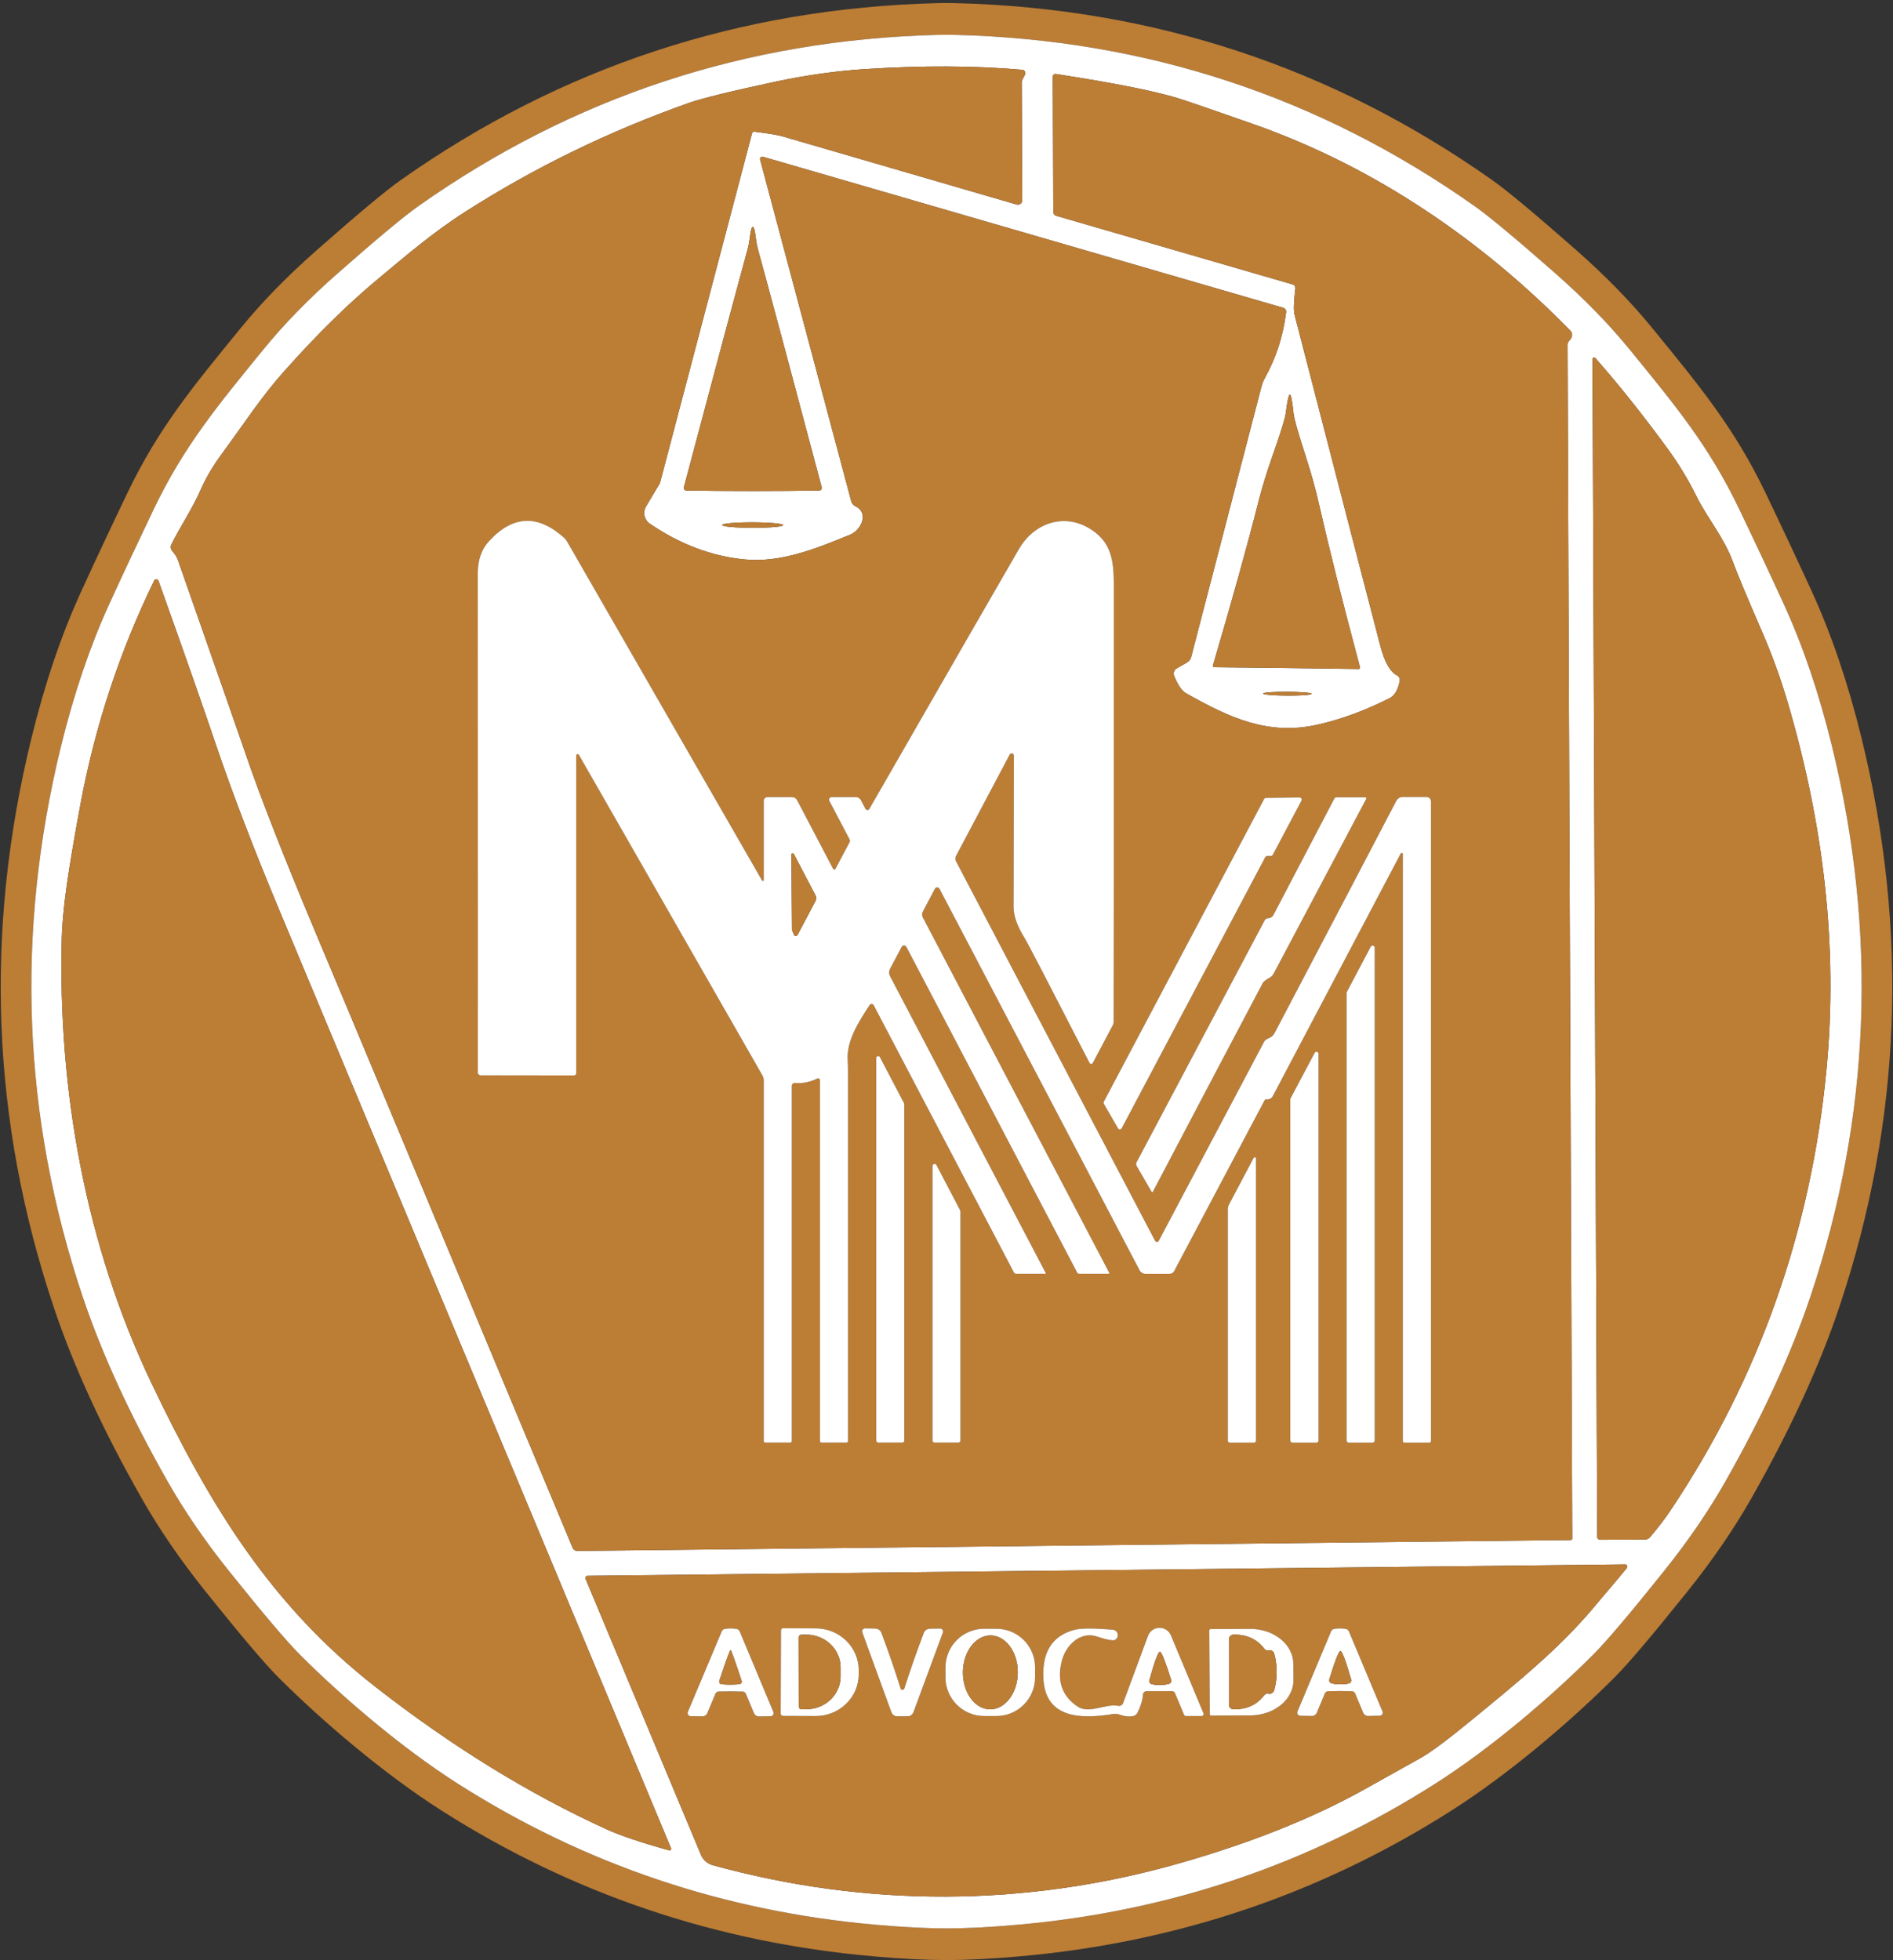
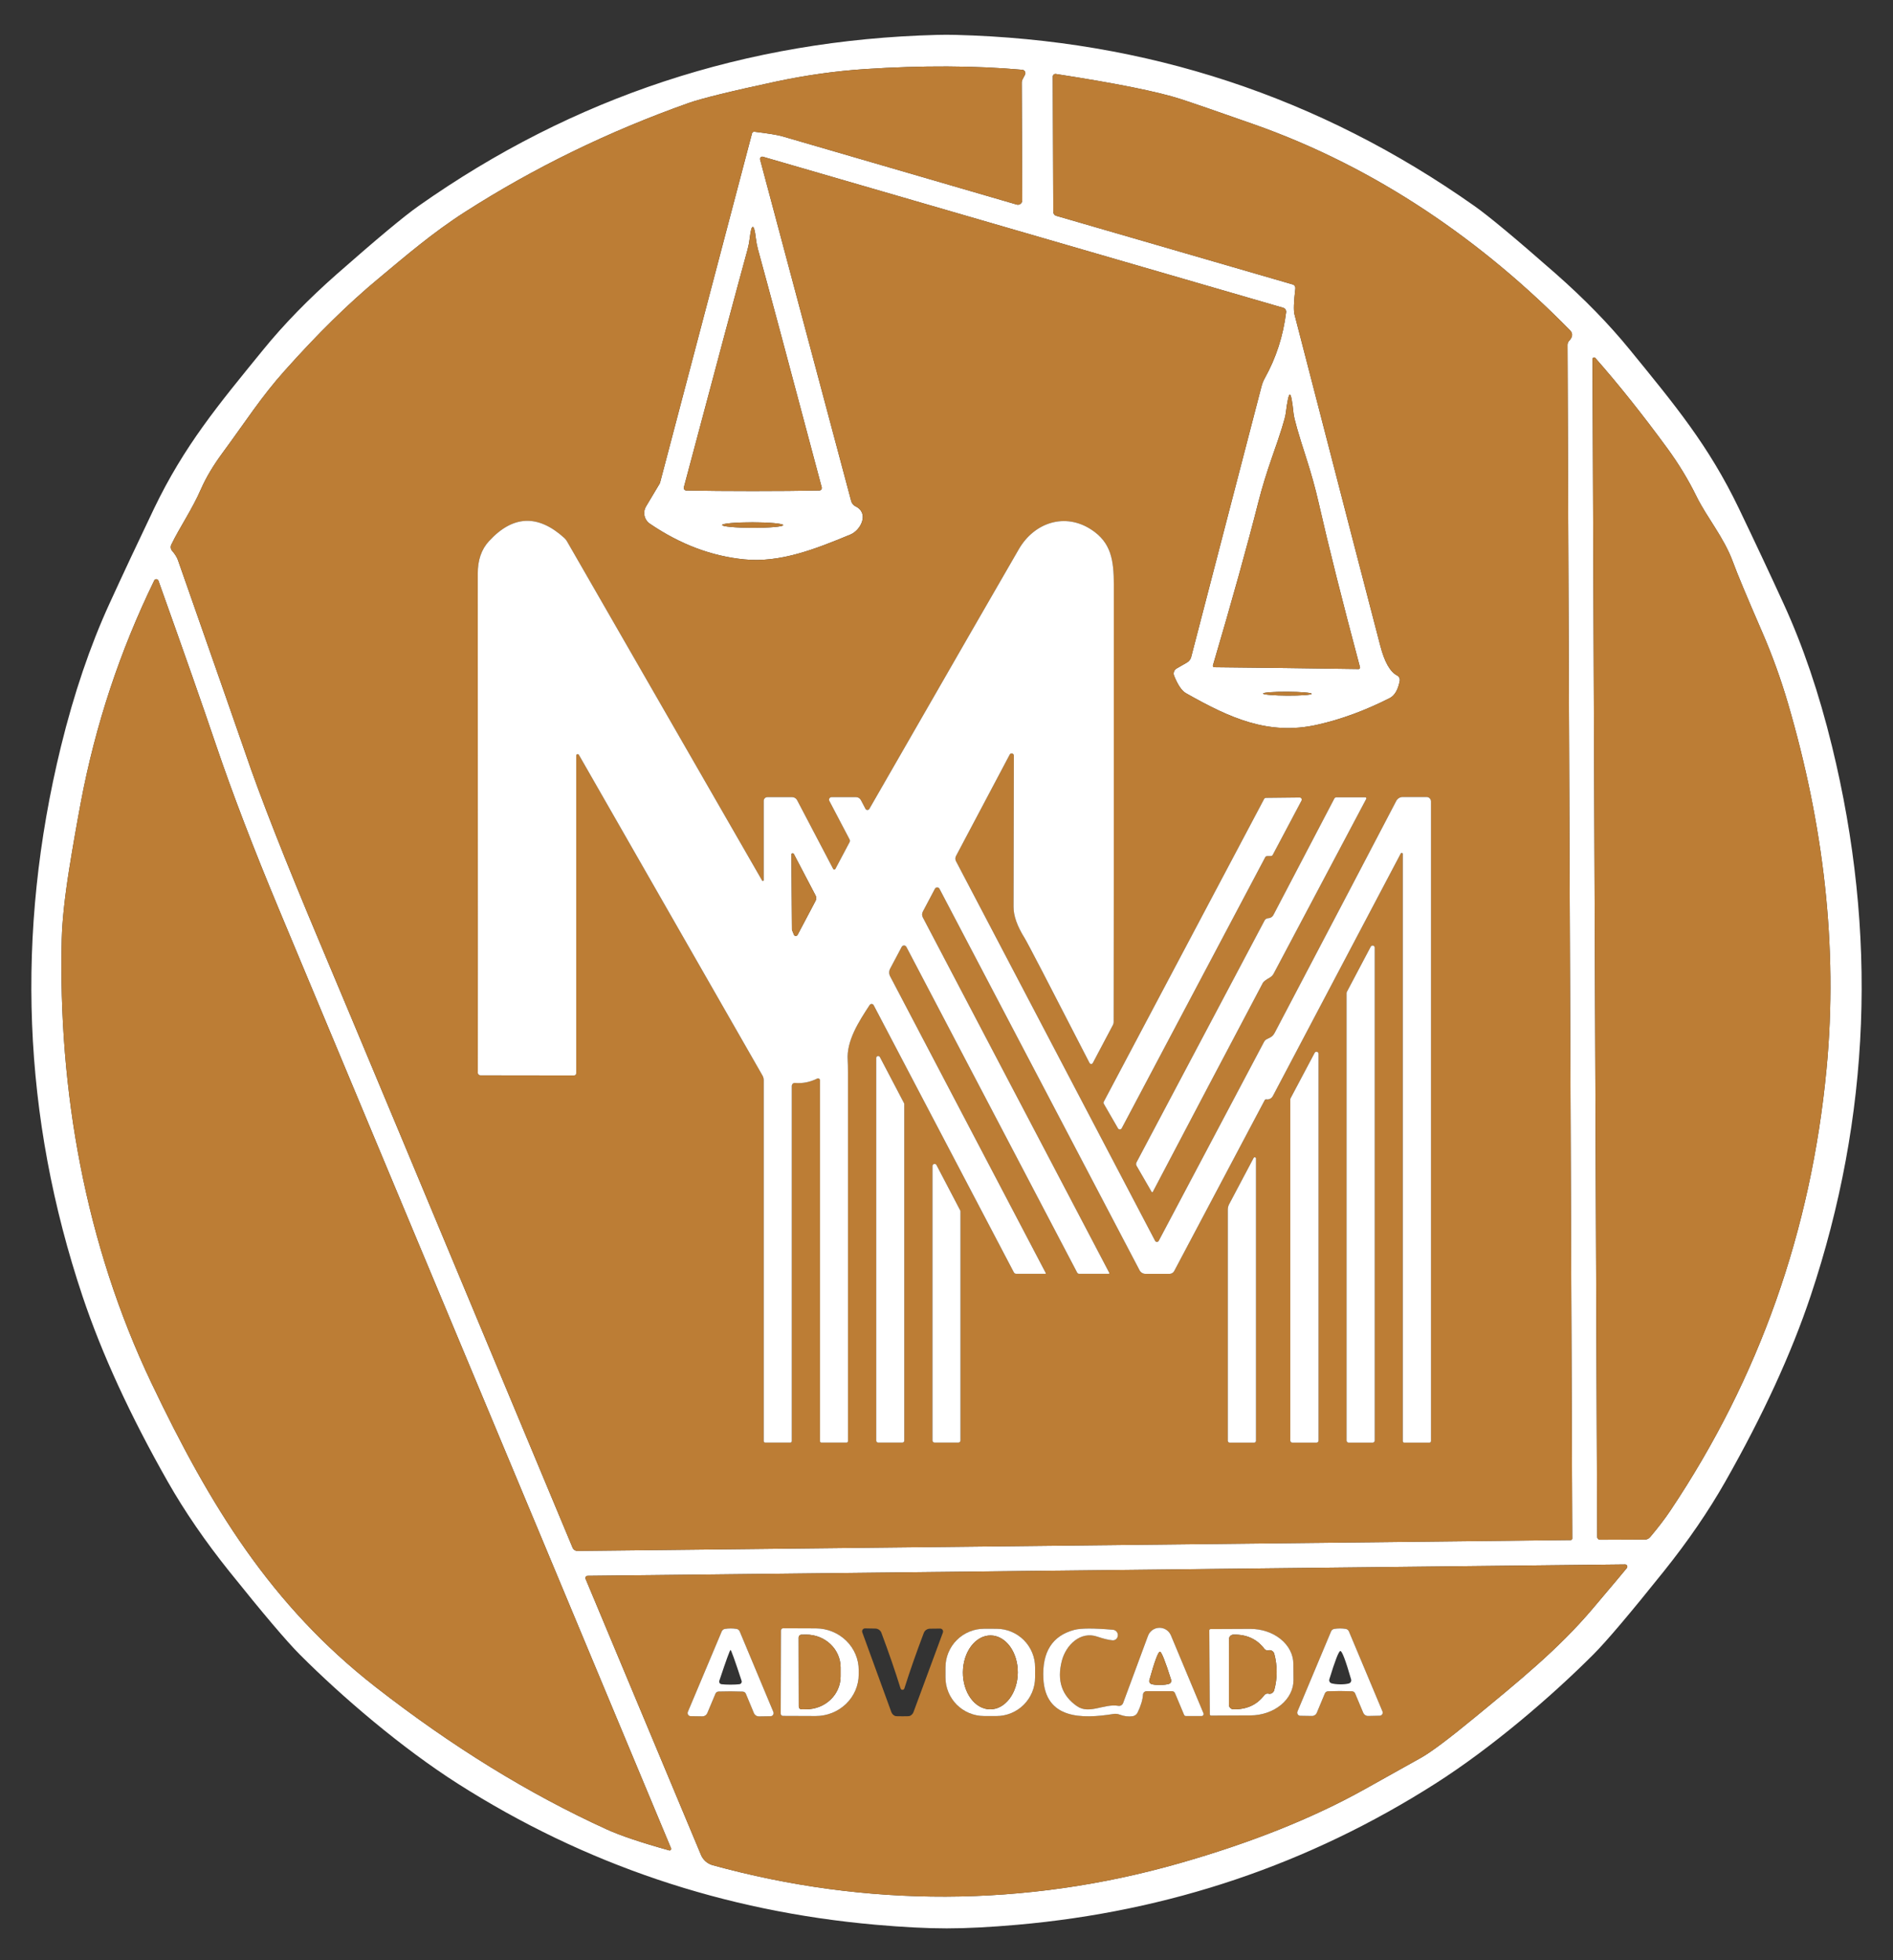
<svg xmlns="http://www.w3.org/2000/svg" width="454" height="470" viewBox="0 0 454 470" fill="none">
  <rect x="0" y="0" width="454" height="470" fill="#333333" stroke="none" />
-   <path d="M226.964 0.723C227.733 0.723 228.498 0.733 229.257 0.753C276.595 1.973 319.437 16.093 357.781 43.115C361.369 45.633 368.109 51.245 378.003 59.949C385.078 66.175 391.174 72.426 396.29 78.701C407.533 92.477 415.882 102.49 423.377 118.08C427.415 126.494 431.117 134.379 434.485 141.734C439.262 152.157 443.254 163.914 446.462 177.006C457.814 223.365 456.046 268.799 441.155 313.31C436.389 327.55 429.353 342.86 420.05 359.239C415.872 366.594 410.791 374.009 404.805 381.484C396.42 391.947 390.604 398.813 387.356 402.08C376.848 412.603 362.113 425.225 348.158 434.114C316.759 454.111 282.232 465.773 244.577 469.101C237.781 469.7 231.93 470 227.023 470C222.117 470 216.266 469.7 209.47 469.101C171.815 465.783 137.288 454.131 105.889 434.144C91.934 425.255 77.199 412.648 66.676 402.125C63.428 398.858 57.612 391.992 49.227 381.529C43.241 374.054 38.16 366.639 33.982 359.284C24.669 342.915 17.628 327.61 12.861 313.37C-2.038 268.859 -3.817 223.425 7.525 177.066C10.723 163.974 14.71 152.217 19.487 141.794C22.855 134.429 26.557 126.539 30.595 118.125C38.075 102.535 46.424 92.522 57.667 78.746C62.783 72.471 68.879 66.22 75.954 59.994C85.838 51.28 92.573 45.663 96.161 43.145C134.505 16.113 177.342 1.983 224.67 0.753C225.44 0.733 226.204 0.723 226.964 0.723ZM227.038 462.4C231.785 462.4 237.447 462.11 244.022 461.531C280.458 458.313 313.865 447.03 344.245 427.683C357.751 419.079 372.007 406.862 382.17 396.684C385.318 393.526 390.944 386.886 399.049 376.762C404.845 369.527 409.761 362.352 413.799 355.237C422.803 339.387 429.613 324.572 434.23 310.791C448.63 267.72 450.339 223.754 439.357 178.894C436.259 166.233 432.396 154.86 427.769 144.777C424.512 137.662 420.929 130.032 417.022 121.888C409.766 106.793 401.687 97.109 390.819 83.783C385.862 77.707 379.961 71.656 373.116 65.63C363.542 57.216 357.022 51.789 353.554 49.351C316.449 23.198 274.996 9.538 229.197 8.368C228.458 8.348 227.718 8.338 226.979 8.338C226.239 8.338 225.5 8.348 224.76 8.368C178.951 9.558 137.498 23.228 100.403 49.381C96.935 51.819 90.415 57.251 80.841 65.675C73.996 71.701 68.1 77.752 63.153 83.828C52.285 97.154 44.206 106.853 36.95 121.932C33.053 130.077 29.476 137.707 26.218 144.822C21.601 154.915 17.738 166.293 14.63 178.954C3.658 223.814 5.382 267.78 19.802 310.851C24.419 324.622 31.229 339.432 40.233 355.282C44.281 362.397 49.202 369.572 54.998 376.807C63.113 386.931 68.744 393.571 71.892 396.729C82.055 406.907 96.311 419.109 109.817 427.713C140.206 447.05 173.619 458.323 210.055 461.531C216.63 462.11 222.292 462.4 227.038 462.4Z" fill="#BC7D35" />
  <path d="M227.039 462.4C222.292 462.4 216.63 462.11 210.055 461.531C173.619 458.323 140.207 447.05 109.817 427.713C96.311 419.109 82.055 406.907 71.892 396.729C68.744 393.571 63.113 386.931 54.998 376.807C49.202 369.572 44.281 362.397 40.233 355.282C31.229 339.432 24.419 324.622 19.802 310.851C5.382 267.78 3.658 223.815 14.63 178.955C17.738 166.293 21.601 154.916 26.218 144.822C29.476 137.707 33.053 130.077 36.95 121.933C44.206 106.853 52.285 97.154 63.153 83.828C68.1 77.752 73.996 71.701 80.841 65.675C90.415 57.251 96.935 51.819 100.403 49.381C137.498 23.229 178.951 9.558 224.76 8.368C225.5 8.348 226.239 8.338 226.979 8.338C227.718 8.338 228.458 8.348 229.197 8.368C274.997 9.538 316.449 23.198 353.554 49.351C357.022 51.789 363.542 57.216 373.116 65.63C379.961 71.656 385.862 77.707 390.819 83.783C401.687 97.109 409.766 106.793 417.022 121.888C420.929 130.032 424.512 137.662 427.769 144.777C432.396 154.861 436.259 166.233 439.357 178.895C450.339 223.755 448.631 267.72 434.23 310.791C429.613 324.572 422.803 339.387 413.799 355.237C409.761 362.352 404.845 369.527 399.049 376.762C390.944 386.886 385.318 393.526 382.17 396.684C372.007 406.862 357.751 419.079 344.245 427.683C313.866 447.03 280.458 458.313 244.022 461.531C237.447 462.11 231.785 462.4 227.039 462.4ZM245.161 48.062L245.042 19.746C245.041 19.51 245.103 19.273 245.221 19.056L245.821 17.917C245.883 17.799 245.915 17.668 245.915 17.534C245.914 17.401 245.88 17.269 245.816 17.152C245.752 17.035 245.661 16.935 245.549 16.862C245.437 16.789 245.309 16.745 245.176 16.733C233.784 15.723 221.187 15.669 207.387 16.568C200.411 17.028 193.306 18.027 186.071 19.566C175.288 21.874 168.308 23.588 165.13 24.707C145.963 31.503 128.095 40.207 111.526 50.82C103.686 55.842 97.285 61.373 90.675 66.874C83.579 72.76 76.109 80.1 68.265 88.895C62.658 95.16 58.956 101.007 53.38 108.577C51.141 111.614 49.422 114.498 48.223 117.226C46.034 122.247 43.111 126.4 41.088 130.597C40.972 130.836 40.929 131.104 40.963 131.368C40.998 131.632 41.109 131.879 41.283 132.081C41.927 132.815 42.437 133.625 42.662 134.269C52.625 162.71 58.016 178.14 58.836 180.558C62.373 190.991 68.35 206.201 76.764 226.188C83.2 241.448 103.381 289.745 137.308 371.081C137.405 371.323 137.573 371.53 137.79 371.674C138.007 371.819 138.262 371.894 138.523 371.891L376.729 369.282C376.821 369.278 376.909 369.239 376.973 369.172C377.038 369.105 377.073 369.015 377.073 368.923L375.934 82.704C375.935 82.347 376.068 82.005 376.309 81.744C377.198 80.805 377.278 79.961 376.549 79.211C355.758 58 330.2 40.147 300.534 29.744C291.78 26.666 285.984 24.668 283.146 23.748C277.65 21.969 267.676 19.966 253.226 17.737C253.136 17.722 253.045 17.727 252.957 17.752C252.869 17.776 252.788 17.82 252.718 17.88C252.648 17.939 252.592 18.014 252.553 18.098C252.514 18.182 252.493 18.274 252.492 18.367L252.611 50.82C252.615 51.033 252.686 51.239 252.813 51.407C252.94 51.574 253.116 51.694 253.316 51.749L310.038 68.209C310.237 68.267 310.409 68.394 310.524 68.566C310.639 68.739 310.69 68.947 310.668 69.153C310.288 72.391 310.218 74.469 310.458 75.389C322.27 121.108 329.135 147.61 331.054 154.896C332.063 158.753 333.402 161.111 335.071 161.971C335.301 162.091 335.486 162.282 335.599 162.517C335.712 162.752 335.748 163.017 335.701 163.275C335.281 165.424 334.477 166.798 333.288 167.397C327.372 170.395 321.555 172.529 315.839 173.798C304.162 176.406 294.868 172.134 284.42 166.213C283.421 165.643 282.477 164.254 281.587 162.046C281.458 161.73 281.448 161.379 281.558 161.056C281.668 160.734 281.892 160.462 282.187 160.292L284.69 158.853C285.18 158.564 285.535 158.096 285.679 157.549L302.543 92.672C302.722 91.966 302.994 91.285 303.353 90.648C306.051 85.812 307.75 80.55 308.449 74.864C308.479 74.634 308.425 74.4 308.295 74.205C308.166 74.01 307.971 73.866 307.745 73.8L182.968 37.584C182.876 37.556 182.778 37.554 182.684 37.577C182.591 37.6 182.505 37.648 182.437 37.715C182.368 37.783 182.318 37.867 182.293 37.96C182.268 38.053 182.268 38.151 182.293 38.243L204.149 120.164C204.219 120.432 204.347 120.682 204.523 120.897C204.699 121.112 204.919 121.286 205.168 121.408C208.541 123.027 206.457 127.149 203.939 128.183C195.5 131.676 187.09 134.989 178.516 134.134C170.651 133.365 163.096 130.512 155.851 125.575C155.202 125.134 154.746 124.46 154.576 123.691C154.406 122.923 154.535 122.117 154.937 121.438L158.205 115.967C158.244 115.887 158.279 115.802 158.309 115.712L180.36 31.963C180.394 31.843 180.471 31.739 180.575 31.67C180.68 31.602 180.805 31.572 180.929 31.588C184.277 31.998 186.506 32.362 187.615 32.682C224.4 43.385 243.143 48.841 243.842 49.051C243.996 49.095 244.158 49.103 244.315 49.074C244.472 49.045 244.62 48.98 244.748 48.884C244.876 48.789 244.979 48.664 245.051 48.522C245.123 48.379 245.161 48.222 245.161 48.062ZM180.54 117.75C186.426 117.75 191.747 117.705 196.504 117.615C196.594 117.614 196.684 117.592 196.764 117.551C196.845 117.51 196.916 117.451 196.97 117.379C197.025 117.307 197.063 117.223 197.081 117.134C197.099 117.045 197.096 116.954 197.074 116.866C189.289 87.576 184.192 68.553 181.784 59.799C181.554 58.96 181.379 58.04 181.259 57.041C181.059 55.282 180.819 54.403 180.54 54.403C180.26 54.403 180.02 55.282 179.82 57.041C179.7 58.04 179.525 58.96 179.295 59.799C176.887 68.553 171.79 87.576 164.006 116.866C163.983 116.954 163.98 117.045 163.998 117.134C164.016 117.223 164.054 117.307 164.109 117.379C164.164 117.451 164.234 117.51 164.315 117.551C164.396 117.592 164.485 117.614 164.575 117.615C169.332 117.705 174.654 117.75 180.54 117.75ZM381.93 86.091L383.054 368.533C383.054 368.712 383.125 368.883 383.252 369.01C383.378 369.136 383.55 369.207 383.729 369.207L394.507 369.162C394.742 369.163 394.975 369.111 395.19 369.01C395.405 368.909 395.596 368.761 395.751 368.578C397.7 366.269 399.328 364.136 400.638 362.177C421.883 330.418 434.355 295.157 438.053 256.393C440.886 226.743 437.243 197.392 428.804 168.626C427.085 162.77 425.026 157.079 422.628 151.553C418.97 143.138 416.632 137.537 415.613 134.749C413.484 128.903 409.362 124.091 406.888 119.055C404.94 115.077 402.606 111.23 399.888 107.512C393.972 99.428 388.211 92.202 382.605 85.837C382.552 85.78 382.484 85.741 382.408 85.723C382.333 85.706 382.254 85.711 382.182 85.738C382.11 85.765 382.047 85.814 382.002 85.876C381.957 85.939 381.932 86.014 381.93 86.091ZM308.524 160.187C318.567 160.317 324.339 160.397 325.838 160.427C325.89 160.426 325.942 160.414 325.989 160.39C326.036 160.367 326.077 160.332 326.109 160.29C326.141 160.249 326.163 160.2 326.173 160.148C326.183 160.096 326.181 160.043 326.167 159.992C321.95 144.223 318.632 131.022 316.214 120.389C315.464 117.091 314.48 113.553 313.261 109.776C311.372 103.95 310.363 100.407 310.233 99.148C309.923 96.12 309.628 94.606 309.349 94.606C309.069 94.596 308.739 96.105 308.359 99.133C308.199 100.382 307.1 103.895 305.061 109.671C303.752 113.418 302.678 116.931 301.839 120.209C299.16 130.782 295.513 143.898 290.896 159.557C290.882 159.608 290.88 159.662 290.89 159.713C290.9 159.765 290.922 159.814 290.954 159.856C290.986 159.898 291.027 159.932 291.074 159.956C291.121 159.979 291.173 159.992 291.226 159.992C292.725 159.992 298.491 160.057 308.524 160.187ZM173.18 125.892C173.179 126.067 173.951 126.236 175.326 126.362C176.7 126.488 178.564 126.561 180.508 126.565C181.471 126.566 182.424 126.551 183.314 126.519C184.203 126.488 185.011 126.44 185.692 126.38C186.373 126.32 186.913 126.249 187.281 126.169C187.65 126.09 187.84 126.004 187.84 125.918C187.84 125.743 187.068 125.574 185.693 125.448C184.319 125.322 182.455 125.249 180.511 125.245C179.548 125.244 178.595 125.259 177.705 125.291C176.816 125.322 176.008 125.369 175.327 125.43C174.646 125.49 174.106 125.561 173.738 125.641C173.369 125.72 173.18 125.806 173.18 125.892ZM160.933 443.183C151.199 419.789 119.845 344.719 66.871 217.973C60.775 203.373 55.778 190.332 51.88 178.85C48.673 169.366 44.046 156.165 38 139.246C37.961 139.145 37.894 139.057 37.806 138.992C37.719 138.928 37.615 138.89 37.508 138.884C37.401 138.877 37.296 138.903 37.205 138.956C37.113 139.01 37.041 139.09 36.995 139.186C28.751 156.105 22.88 173.838 19.382 192.386C18.343 197.932 17.398 203.363 16.549 208.68C15.5 215.345 14.92 220.827 14.81 225.124C13.926 261.295 20.401 298.245 36.336 331.672C50.382 361.113 64.967 384.917 90.09 404.524C108.368 418.774 126.84 430.152 145.508 438.656C148.796 440.155 153.787 441.834 160.483 443.693C160.551 443.713 160.624 443.713 160.693 443.693C160.762 443.674 160.823 443.635 160.87 443.581C160.918 443.528 160.949 443.462 160.96 443.391C160.971 443.321 160.961 443.248 160.933 443.183ZM302.918 166.302C302.918 166.363 303.068 166.425 303.361 166.483C303.653 166.54 304.083 166.594 304.624 166.64C305.165 166.686 305.808 166.723 306.515 166.751C307.223 166.778 307.981 166.794 308.747 166.798C310.293 166.806 311.776 166.765 312.87 166.683C313.964 166.602 314.579 166.487 314.58 166.364C314.58 166.302 314.43 166.241 314.137 166.183C313.844 166.125 313.415 166.072 312.874 166.026C312.333 165.98 311.69 165.942 310.983 165.915C310.275 165.888 309.517 165.872 308.751 165.868C307.205 165.86 305.722 165.901 304.628 165.983C303.534 166.064 302.919 166.179 302.918 166.302ZM389.755 375.128L140.921 377.857C140.834 377.857 140.748 377.879 140.672 377.92C140.595 377.962 140.531 378.022 140.483 378.094C140.435 378.167 140.407 378.251 140.399 378.338C140.392 378.424 140.407 378.511 140.441 378.591L168.128 444.802C168.375 445.39 168.755 445.916 169.238 446.339C169.72 446.762 170.294 447.072 170.916 447.245C207.761 457.379 245.761 457.379 282.936 446.766C300.055 441.879 314.795 435.993 327.157 429.107C335.261 424.6 339.878 422.022 341.007 421.373C343.456 419.953 347.673 416.781 353.659 411.854C364.167 403.205 373.731 395.47 381.945 385.771C387.072 379.715 389.815 376.453 390.175 375.983C390.233 375.902 390.269 375.806 390.278 375.707C390.287 375.607 390.269 375.507 390.225 375.419C390.182 375.33 390.114 375.256 390.031 375.204C389.948 375.153 389.853 375.127 389.755 375.128Z" fill="white" />
  <path d="M245.161 48.062C245.161 48.222 245.123 48.379 245.051 48.522C244.979 48.664 244.876 48.789 244.748 48.884C244.62 48.98 244.472 49.045 244.315 49.074C244.158 49.103 243.996 49.095 243.842 49.051C243.143 48.841 224.4 43.385 187.615 32.682C186.506 32.362 184.277 31.998 180.929 31.588C180.805 31.572 180.68 31.602 180.575 31.67C180.471 31.739 180.394 31.843 180.36 31.963L158.309 115.712C158.28 115.802 158.244 115.887 158.205 115.967L154.937 121.438C154.535 122.117 154.406 122.923 154.576 123.691C154.746 124.46 155.202 125.134 155.851 125.575C163.096 130.512 170.651 133.365 178.516 134.134C187.09 134.989 195.5 131.676 203.939 128.183C206.457 127.149 208.541 123.027 205.168 121.408C204.919 121.286 204.699 121.112 204.523 120.897C204.347 120.682 204.219 120.432 204.149 120.164L182.293 38.243C182.268 38.151 182.268 38.053 182.293 37.96C182.318 37.867 182.368 37.783 182.437 37.715C182.505 37.648 182.591 37.6 182.684 37.577C182.778 37.554 182.876 37.556 182.968 37.584L307.745 73.8C307.971 73.866 308.166 74.01 308.295 74.205C308.425 74.4 308.479 74.634 308.449 74.864C307.75 80.55 306.051 85.812 303.353 90.648C302.994 91.285 302.722 91.966 302.543 92.672L285.679 157.549C285.535 158.096 285.18 158.564 284.69 158.853L282.187 160.292C281.892 160.462 281.668 160.734 281.558 161.056C281.448 161.379 281.458 161.73 281.587 162.046C282.477 164.254 283.421 165.643 284.42 166.213C294.868 172.134 304.162 176.406 315.839 173.798C321.555 172.529 327.372 170.395 333.288 167.397C334.477 166.798 335.281 165.424 335.701 163.275C335.748 163.017 335.712 162.752 335.599 162.517C335.486 162.282 335.301 162.091 335.071 161.971C333.402 161.111 332.063 158.753 331.054 154.896C329.135 147.61 322.27 121.108 310.458 75.389C310.218 74.469 310.288 72.391 310.668 69.153C310.69 68.947 310.639 68.739 310.524 68.566C310.409 68.394 310.237 68.267 310.038 68.209L253.316 51.749C253.116 51.694 252.94 51.574 252.813 51.407C252.686 51.239 252.615 51.033 252.611 50.82L252.492 18.367C252.493 18.274 252.514 18.182 252.553 18.098C252.592 18.014 252.648 17.939 252.718 17.88C252.788 17.82 252.869 17.776 252.957 17.752C253.045 17.727 253.136 17.722 253.226 17.737C267.676 19.966 277.65 21.969 283.146 23.748C285.984 24.668 291.78 26.666 300.534 29.744C330.2 40.147 355.758 58 376.549 79.211C377.278 79.961 377.198 80.805 376.309 81.745C376.068 82.005 375.935 82.347 375.934 82.704L377.073 368.923C377.073 369.016 377.038 369.105 376.973 369.172C376.909 369.239 376.821 369.279 376.729 369.282L138.523 371.891C138.262 371.894 138.007 371.819 137.79 371.674C137.573 371.53 137.405 371.323 137.308 371.081C103.381 289.746 83.2 241.448 76.764 226.188C68.35 206.201 62.373 190.991 58.836 180.558C58.016 178.14 52.625 162.71 42.662 134.269C42.437 133.625 41.927 132.815 41.283 132.081C41.109 131.879 40.998 131.632 40.964 131.368C40.929 131.104 40.972 130.836 41.088 130.597C43.111 126.4 46.034 122.247 48.223 117.226C49.422 114.498 51.141 111.615 53.38 108.577C58.956 101.007 62.658 95.16 68.265 88.895C76.109 80.1 83.579 72.76 90.675 66.874C97.285 61.373 103.686 55.842 111.526 50.82C128.095 40.207 145.963 31.503 165.13 24.707C168.308 23.588 175.288 21.874 186.071 19.566C193.306 18.027 200.411 17.028 207.387 16.568C221.187 15.669 233.784 15.723 245.176 16.733C245.309 16.745 245.437 16.789 245.549 16.862C245.661 16.935 245.752 17.035 245.816 17.152C245.88 17.269 245.914 17.401 245.915 17.534C245.915 17.668 245.883 17.799 245.821 17.917L245.221 19.056C245.103 19.273 245.041 19.51 245.042 19.746L245.161 48.062ZM182.758 211.108L135.944 129.742C135.766 129.444 135.543 129.176 135.285 128.948C128.979 123.272 122.973 123.547 117.267 129.772C115.468 131.721 114.574 134.314 114.584 137.552C114.614 217.089 114.619 256.917 114.599 257.037C114.579 257.135 114.581 257.236 114.605 257.333C114.628 257.43 114.674 257.521 114.737 257.598C114.8 257.676 114.879 257.738 114.969 257.781C115.06 257.824 115.158 257.847 115.258 257.847L137.668 257.877C137.807 257.877 137.941 257.822 138.039 257.723C138.138 257.625 138.193 257.491 138.193 257.352V181.173C138.194 181.097 138.22 181.024 138.267 180.965C138.314 180.905 138.379 180.863 138.452 180.844C138.525 180.826 138.603 180.831 138.673 180.861C138.742 180.891 138.8 180.942 138.837 181.008L182.863 257.892C183.059 258.235 183.163 258.628 183.163 259.031V345.568C183.163 345.614 183.172 345.658 183.189 345.7C183.206 345.742 183.232 345.78 183.264 345.812C183.296 345.844 183.334 345.869 183.376 345.887C183.418 345.904 183.462 345.913 183.508 345.913H189.549C189.594 345.913 189.639 345.904 189.681 345.887C189.722 345.869 189.76 345.844 189.792 345.812C189.824 345.78 189.85 345.742 189.867 345.7C189.884 345.658 189.893 345.614 189.893 345.568V260.41C189.893 260.307 189.914 260.205 189.955 260.111C189.996 260.016 190.055 259.932 190.13 259.862C190.205 259.793 190.294 259.741 190.39 259.708C190.486 259.676 190.587 259.665 190.688 259.676C192.487 259.836 194.255 259.486 195.994 258.626C196.063 258.59 196.14 258.573 196.217 258.577C196.294 258.58 196.37 258.604 196.436 258.647C196.502 258.689 196.557 258.748 196.595 258.818C196.634 258.888 196.654 258.966 196.654 259.046V345.568C196.654 345.614 196.663 345.658 196.68 345.7C196.697 345.742 196.723 345.78 196.755 345.812C196.787 345.844 196.825 345.869 196.867 345.887C196.908 345.904 196.953 345.913 196.999 345.913H203.04C203.127 345.913 203.211 345.878 203.273 345.816C203.335 345.755 203.369 345.671 203.369 345.583C203.359 316.103 203.359 286.568 203.369 256.977C203.369 255.828 203.349 254.919 203.309 254.249C202.965 249.587 205.978 244.94 208.586 240.968C208.64 240.89 208.714 240.828 208.8 240.787C208.885 240.746 208.98 240.727 209.075 240.733C209.17 240.739 209.261 240.77 209.341 240.821C209.421 240.873 209.486 240.944 209.53 241.028L243.153 305.095C243.207 305.199 243.289 305.286 243.39 305.347C243.49 305.408 243.605 305.44 243.722 305.44H250.708C250.729 305.439 250.75 305.433 250.768 305.423C250.787 305.413 250.802 305.399 250.813 305.382C250.824 305.365 250.829 305.346 250.829 305.328C250.829 305.309 250.823 305.291 250.813 305.275L213.473 234.088C213.329 233.81 213.255 233.501 213.255 233.188C213.255 232.875 213.329 232.567 213.473 232.289L216.261 227.042C216.315 226.942 216.395 226.858 216.492 226.8C216.59 226.742 216.702 226.711 216.815 226.711C216.929 226.711 217.041 226.742 217.138 226.8C217.236 226.858 217.316 226.942 217.37 227.042L258.338 305.155C258.383 305.241 258.451 305.313 258.533 305.363C258.614 305.413 258.708 305.44 258.802 305.44H265.908C265.932 305.441 265.957 305.435 265.979 305.422C266 305.41 266.019 305.392 266.032 305.37C266.045 305.347 266.053 305.322 266.055 305.295C266.057 305.268 266.053 305.24 266.042 305.215L221.312 219.967C221.201 219.755 221.144 219.518 221.147 219.277C221.15 219.037 221.212 218.8 221.327 218.588L224.22 213.117C224.272 213.016 224.35 212.931 224.447 212.872C224.543 212.813 224.654 212.782 224.768 212.782C224.881 212.782 224.992 212.813 225.088 212.872C225.185 212.931 225.263 213.016 225.315 213.117L273.298 304.586C273.432 304.847 273.638 305.066 273.892 305.22C274.145 305.373 274.438 305.454 274.737 305.455H280.478C280.713 305.455 280.943 305.39 281.143 305.269C281.344 305.147 281.508 304.973 281.617 304.765L303.323 263.783C303.354 263.725 303.4 263.678 303.456 263.646C303.512 263.614 303.575 263.599 303.637 263.603C303.887 263.633 304.022 263.643 304.042 263.633C304.295 263.614 304.539 263.531 304.752 263.392C304.964 263.253 305.138 263.063 305.256 262.839L335.941 204.662C335.971 204.611 336.018 204.57 336.073 204.546C336.128 204.522 336.189 204.517 336.246 204.531C336.303 204.545 336.353 204.577 336.387 204.622C336.422 204.668 336.439 204.724 336.435 204.782V345.583C336.435 345.628 336.444 345.673 336.462 345.715C336.479 345.757 336.504 345.795 336.536 345.827C336.568 345.859 336.606 345.884 336.648 345.902C336.69 345.919 336.735 345.928 336.78 345.928H342.821C342.921 345.928 343.016 345.889 343.086 345.818C343.156 345.748 343.196 345.653 343.196 345.553V192.176C343.196 191.893 343.085 191.623 342.889 191.423C342.692 191.224 342.425 191.111 342.147 191.111H336.406C336.089 191.112 335.778 191.2 335.506 191.367C335.234 191.533 335.011 191.771 334.862 192.056C329.915 201.549 320.206 220.067 305.736 247.609C305.241 248.553 304.747 248.733 303.862 249.153C303.56 249.299 303.314 249.535 303.158 249.827L277.9 297.54C277.857 297.619 277.794 297.684 277.718 297.729C277.641 297.775 277.554 297.799 277.465 297.799C277.376 297.799 277.288 297.775 277.212 297.729C277.135 297.684 277.073 297.619 277.03 297.54L229.272 206.491C229.175 206.306 229.124 206.099 229.124 205.887C229.124 205.676 229.175 205.467 229.272 205.277L242.163 180.933C242.218 180.828 242.307 180.745 242.415 180.697C242.523 180.649 242.645 180.639 242.759 180.668C242.874 180.698 242.975 180.765 243.046 180.86C243.118 180.954 243.155 181.07 243.153 181.188C243.123 198.097 243.098 210.184 243.078 217.449C243.068 219.587 243.952 222.081 245.731 224.929C246.391 225.978 251.582 235.966 261.306 254.894C261.344 254.965 261.401 255.025 261.471 255.068C261.54 255.11 261.619 255.133 261.699 255.135C261.779 255.136 261.857 255.116 261.925 255.076C261.993 255.037 262.048 254.979 262.085 254.909L266.927 245.75C267.035 245.543 267.092 245.311 267.092 245.075C267.122 233.293 267.137 198.342 267.137 140.22C267.122 134.269 266.477 130.102 261.74 126.999C255.37 122.832 248.04 125.32 244.352 131.676C240.724 137.922 228.772 158.683 208.496 193.959C208.446 194.042 208.376 194.109 208.292 194.156C208.208 194.203 208.114 194.227 208.019 194.225C207.924 194.223 207.832 194.197 207.753 194.147C207.673 194.098 207.609 194.028 207.567 193.945L206.472 191.861C206.36 191.644 206.191 191.462 205.985 191.335C205.779 191.208 205.543 191.141 205.303 191.141H199.442C199.337 191.142 199.233 191.17 199.142 191.222C199.051 191.275 198.974 191.349 198.92 191.44C198.866 191.53 198.836 191.633 198.833 191.738C198.83 191.843 198.854 191.947 198.902 192.041L203.759 201.29C203.81 201.387 203.837 201.496 203.837 201.609C203.837 201.721 203.81 201.832 203.759 201.934L200.356 208.35C200.332 208.401 200.293 208.443 200.246 208.473C200.198 208.503 200.143 208.519 200.087 208.519C200.03 208.519 199.975 208.503 199.927 208.473C199.88 208.443 199.841 208.401 199.817 208.35L191.167 191.861C191.055 191.644 190.884 191.463 190.672 191.336C190.461 191.209 190.217 191.142 189.968 191.141H184.047C183.813 191.141 183.588 191.235 183.422 191.4C183.256 191.566 183.163 191.791 183.163 192.026V211.003C183.172 211.055 183.16 211.108 183.132 211.152C183.103 211.196 183.059 211.228 183.009 211.241C182.958 211.254 182.904 211.248 182.857 211.223C182.811 211.199 182.776 211.158 182.758 211.108ZM264.723 264.173C264.681 264.248 264.659 264.333 264.659 264.42C264.659 264.506 264.681 264.592 264.723 264.667L268.126 270.558C268.171 270.639 268.237 270.706 268.317 270.752C268.397 270.799 268.488 270.822 268.58 270.821C268.673 270.819 268.763 270.793 268.841 270.744C268.92 270.695 268.983 270.626 269.025 270.543L303.443 205.547C303.485 205.467 303.547 205.401 303.624 205.353C303.7 205.306 303.787 205.28 303.877 205.277L304.807 205.262C304.896 205.259 304.984 205.233 305.06 205.186C305.137 205.138 305.199 205.071 305.241 204.992L312.137 191.981C312.178 191.903 312.199 191.816 312.197 191.728C312.194 191.64 312.169 191.554 312.124 191.479C312.079 191.403 312.015 191.341 311.938 191.297C311.862 191.254 311.775 191.231 311.687 191.231L303.607 191.321C303.518 191.324 303.43 191.35 303.354 191.398C303.277 191.445 303.215 191.512 303.173 191.591L264.723 264.173ZM320.516 191.186C320.412 191.186 320.309 191.216 320.219 191.271C320.129 191.327 320.056 191.406 320.006 191.501L305.406 219.398C305.313 219.581 305.18 219.742 305.016 219.868C304.853 219.995 304.664 220.085 304.462 220.132C304.372 220.152 304.232 220.172 304.042 220.192C303.885 220.211 303.734 220.267 303.604 220.356C303.473 220.445 303.367 220.563 303.293 220.702L272.563 278.728C272.499 278.853 272.467 278.992 272.47 279.133C272.472 279.274 272.51 279.413 272.578 279.537L276.191 285.788C276.205 285.814 276.226 285.835 276.251 285.849C276.277 285.863 276.307 285.87 276.337 285.869C276.368 285.867 276.398 285.857 276.425 285.841C276.452 285.824 276.475 285.801 276.491 285.773C285.465 268.665 294.264 251.956 302.888 235.647C303.058 235.347 303.617 234.927 304.567 234.387C304.958 234.163 305.275 233.829 305.481 233.428L327.666 191.561C327.687 191.522 327.697 191.479 327.696 191.435C327.695 191.391 327.683 191.348 327.66 191.31C327.637 191.272 327.605 191.241 327.567 191.219C327.529 191.198 327.486 191.186 327.441 191.186H320.516ZM329.195 345.928C329.331 345.928 329.46 345.874 329.556 345.779C329.651 345.683 329.705 345.554 329.705 345.418V227.237C329.705 227.124 329.667 227.013 329.597 226.924C329.527 226.834 329.429 226.77 329.319 226.743C329.209 226.715 329.092 226.725 328.988 226.771C328.885 226.818 328.799 226.897 328.746 226.997L323.004 237.865C322.967 237.935 322.947 238.011 322.944 238.09V345.418C322.944 345.554 322.998 345.683 323.094 345.779C323.189 345.874 323.319 345.928 323.454 345.928H329.195ZM315.734 345.928C315.866 345.928 315.991 345.876 316.084 345.783C316.177 345.69 316.229 345.565 316.229 345.433V252.69C316.23 252.58 316.194 252.473 316.127 252.385C316.059 252.298 315.965 252.235 315.858 252.208C315.751 252.18 315.638 252.189 315.537 252.233C315.436 252.277 315.352 252.353 315.3 252.45L309.513 263.363C309.476 263.432 309.455 263.509 309.453 263.588V345.433C309.453 345.565 309.506 345.69 309.598 345.783C309.691 345.876 309.817 345.928 309.948 345.928H315.734ZM216.411 345.913C216.534 345.913 216.652 345.864 216.739 345.777C216.826 345.69 216.875 345.572 216.875 345.448V264.742C216.875 264.663 216.854 264.586 216.815 264.517L211.014 253.455C210.965 253.367 210.888 253.297 210.795 253.256C210.702 253.216 210.599 253.207 210.5 253.231C210.402 253.255 210.314 253.31 210.25 253.388C210.186 253.466 210.149 253.563 210.145 253.665V345.448C210.145 345.572 210.194 345.69 210.281 345.777C210.368 345.864 210.486 345.913 210.61 345.913H216.411ZM300.654 277.664L294.793 288.741C294.577 289.144 294.464 289.592 294.464 290.045V345.478C294.464 345.537 294.475 345.596 294.498 345.65C294.52 345.705 294.553 345.755 294.595 345.796C294.637 345.838 294.687 345.871 294.741 345.894C294.796 345.916 294.854 345.928 294.913 345.928H300.789C300.905 345.928 301.015 345.881 301.097 345.796C301.178 345.712 301.224 345.598 301.224 345.478V277.799C301.225 277.73 301.203 277.664 301.161 277.61C301.119 277.556 301.06 277.518 300.993 277.503C300.927 277.487 300.857 277.494 300.796 277.523C300.734 277.553 300.684 277.602 300.654 277.664ZM229.842 345.913C229.909 345.913 229.975 345.9 230.037 345.874C230.099 345.849 230.155 345.811 230.202 345.764C230.249 345.716 230.287 345.66 230.313 345.598C230.338 345.537 230.351 345.47 230.351 345.403V290.465C230.349 290.386 230.328 290.31 230.291 290.24L224.595 279.357C224.542 279.257 224.456 279.178 224.352 279.132C224.248 279.085 224.132 279.075 224.022 279.103C223.912 279.13 223.814 279.194 223.744 279.284C223.674 279.373 223.636 279.484 223.636 279.597V345.403C223.636 345.47 223.649 345.537 223.675 345.598C223.7 345.66 223.738 345.716 223.785 345.764C223.832 345.811 223.889 345.849 223.95 345.874C224.012 345.9 224.079 345.913 224.145 345.913H229.842Z" fill="#BC7D35" />
  <path d="M180.54 54.403C180.819 54.403 181.059 55.282 181.259 57.041C181.379 58.04 181.554 58.96 181.784 59.799C184.192 68.553 189.289 87.576 197.074 116.866C197.096 116.954 197.099 117.045 197.081 117.134C197.063 117.223 197.025 117.307 196.97 117.379C196.916 117.451 196.845 117.51 196.764 117.551C196.684 117.592 196.595 117.614 196.504 117.615C191.747 117.705 186.426 117.75 180.54 117.75C174.654 117.75 169.332 117.705 164.575 117.615C164.485 117.614 164.396 117.592 164.315 117.551C164.234 117.51 164.164 117.451 164.109 117.379C164.054 117.307 164.016 117.223 163.998 117.134C163.98 117.045 163.983 116.954 164.006 116.866C171.79 87.576 176.887 68.553 179.295 59.799C179.525 58.96 179.7 58.04 179.82 57.041C180.02 55.282 180.26 54.403 180.54 54.403Z" fill="#BC7D35" />
  <path d="M381.93 86.092C381.932 86.014 381.957 85.939 382.002 85.877C382.047 85.814 382.11 85.765 382.182 85.738C382.254 85.711 382.333 85.706 382.408 85.723C382.484 85.741 382.552 85.78 382.605 85.837C388.211 92.203 393.972 99.428 399.888 107.512C402.606 111.23 404.94 115.077 406.888 119.055C409.362 124.091 413.484 128.903 415.613 134.749C416.632 137.537 418.97 143.139 422.628 151.553C425.026 157.079 427.085 162.77 428.804 168.627C437.243 197.392 440.886 226.743 438.053 256.393C434.355 295.157 421.883 330.418 400.638 362.177C399.328 364.136 397.7 366.269 395.751 368.578C395.596 368.761 395.405 368.909 395.19 369.01C394.975 369.111 394.742 369.163 394.507 369.163L383.729 369.208C383.55 369.208 383.378 369.136 383.252 369.01C383.125 368.883 383.054 368.712 383.054 368.533L381.93 86.092Z" fill="#BC7D35" />
  <path d="M309.349 94.606C309.628 94.606 309.923 96.12 310.233 99.148C310.363 100.407 311.372 103.949 313.261 109.775C314.48 113.553 315.464 117.091 316.214 120.388C318.632 131.021 321.95 144.222 326.167 159.992C326.181 160.043 326.183 160.096 326.173 160.148C326.163 160.2 326.141 160.248 326.109 160.29C326.077 160.332 326.036 160.366 325.989 160.39C325.942 160.414 325.89 160.426 325.838 160.427C324.339 160.397 318.567 160.317 308.524 160.187C298.491 160.057 292.725 159.992 291.226 159.992C291.173 159.991 291.121 159.979 291.074 159.955C291.027 159.932 290.986 159.898 290.954 159.856C290.922 159.814 290.9 159.765 290.89 159.713C290.88 159.661 290.882 159.608 290.896 159.557C295.513 143.898 299.16 130.781 301.839 120.209C302.678 116.931 303.752 113.418 305.061 109.671C307.1 103.894 308.199 100.382 308.359 99.133C308.739 96.105 309.069 94.596 309.349 94.606Z" fill="#BC7D35" />
  <path d="M183.163 211.003V192.026C183.163 191.791 183.256 191.566 183.422 191.401C183.588 191.235 183.813 191.141 184.047 191.141H189.968C190.217 191.142 190.461 191.209 190.672 191.336C190.884 191.463 191.055 191.644 191.167 191.861L199.817 208.35C199.841 208.401 199.88 208.443 199.927 208.473C199.975 208.503 200.03 208.519 200.087 208.519C200.143 208.519 200.198 208.503 200.246 208.473C200.293 208.443 200.332 208.401 200.356 208.35L203.759 201.934C203.81 201.832 203.837 201.721 203.837 201.609C203.837 201.497 203.81 201.387 203.759 201.29L198.902 192.041C198.854 191.948 198.83 191.843 198.833 191.738C198.836 191.633 198.866 191.53 198.92 191.44C198.974 191.35 199.051 191.275 199.142 191.222C199.233 191.17 199.337 191.142 199.442 191.141H205.303C205.543 191.141 205.779 191.208 205.985 191.335C206.191 191.462 206.36 191.644 206.472 191.861L207.567 193.945C207.609 194.028 207.673 194.098 207.753 194.147C207.832 194.197 207.924 194.224 208.019 194.225C208.114 194.227 208.208 194.203 208.292 194.156C208.376 194.109 208.446 194.042 208.496 193.96C228.772 158.683 240.724 137.922 244.352 131.676C248.04 125.32 255.37 122.832 261.74 126.999C266.477 130.102 267.122 134.269 267.137 140.22C267.137 198.342 267.122 233.293 267.092 245.075C267.092 245.311 267.035 245.543 266.927 245.75L262.085 254.909C262.048 254.979 261.993 255.037 261.925 255.076C261.857 255.116 261.779 255.137 261.699 255.135C261.619 255.133 261.54 255.11 261.471 255.068C261.401 255.025 261.344 254.965 261.306 254.894C251.582 235.967 246.391 225.978 245.731 224.929C243.952 222.081 243.068 219.587 243.078 217.449C243.098 210.184 243.123 198.097 243.153 181.188C243.155 181.07 243.118 180.954 243.046 180.86C242.975 180.765 242.874 180.698 242.759 180.669C242.645 180.639 242.523 180.649 242.415 180.697C242.307 180.745 242.218 180.828 242.163 180.933L229.272 205.277C229.175 205.467 229.124 205.676 229.124 205.887C229.124 206.099 229.175 206.306 229.272 206.491L277.03 297.54C277.073 297.619 277.135 297.684 277.212 297.729C277.288 297.775 277.376 297.799 277.465 297.799C277.554 297.799 277.641 297.775 277.718 297.729C277.794 297.684 277.857 297.619 277.9 297.54L303.158 249.827C303.314 249.535 303.56 249.299 303.862 249.153C304.747 248.733 305.241 248.553 305.736 247.609C320.206 220.067 329.915 201.55 334.862 192.056C335.011 191.772 335.234 191.533 335.506 191.367C335.778 191.201 336.089 191.112 336.406 191.111H342.147C342.425 191.111 342.692 191.224 342.889 191.423C343.085 191.623 343.196 191.894 343.196 192.176V345.553C343.196 345.653 343.156 345.748 343.086 345.818C343.016 345.889 342.921 345.928 342.821 345.928H336.78C336.735 345.928 336.69 345.919 336.648 345.902C336.606 345.884 336.568 345.859 336.536 345.827C336.504 345.795 336.479 345.757 336.462 345.715C336.444 345.673 336.435 345.629 336.435 345.583V204.782C336.438 204.724 336.421 204.668 336.387 204.623C336.353 204.577 336.303 204.545 336.246 204.531C336.189 204.517 336.128 204.522 336.073 204.546C336.018 204.57 335.971 204.611 335.941 204.662L305.256 262.839C305.138 263.063 304.964 263.254 304.752 263.393C304.539 263.531 304.295 263.614 304.042 263.633C304.022 263.643 303.887 263.633 303.637 263.603C303.575 263.599 303.512 263.614 303.456 263.646C303.4 263.678 303.354 263.725 303.323 263.783L281.617 304.766C281.508 304.973 281.344 305.147 281.143 305.269C280.943 305.39 280.713 305.455 280.478 305.455H274.737C274.438 305.454 274.145 305.373 273.892 305.22C273.638 305.066 273.432 304.847 273.298 304.586L225.315 213.117C225.263 213.016 225.185 212.931 225.088 212.872C224.992 212.813 224.881 212.782 224.768 212.782C224.654 212.782 224.543 212.813 224.447 212.872C224.35 212.931 224.272 213.016 224.22 213.117L221.327 218.588C221.212 218.8 221.15 219.037 221.147 219.278C221.144 219.518 221.201 219.755 221.312 219.967L266.042 305.215C266.053 305.24 266.057 305.268 266.055 305.295C266.053 305.322 266.045 305.348 266.032 305.37C266.019 305.392 266 305.41 265.979 305.422C265.957 305.435 265.932 305.441 265.908 305.44H258.802C258.708 305.44 258.614 305.413 258.533 305.363C258.451 305.313 258.383 305.241 258.338 305.155L217.37 227.042C217.316 226.942 217.236 226.858 217.138 226.8C217.041 226.742 216.929 226.711 216.815 226.711C216.702 226.711 216.59 226.742 216.492 226.8C216.395 226.858 216.315 226.942 216.261 227.042L213.473 232.289C213.329 232.567 213.255 232.875 213.255 233.188C213.255 233.501 213.329 233.81 213.473 234.088L250.813 305.275C250.823 305.291 250.829 305.309 250.829 305.328C250.829 305.347 250.824 305.365 250.813 305.382C250.802 305.399 250.787 305.413 250.768 305.423C250.75 305.434 250.729 305.439 250.708 305.44H243.722C243.605 305.44 243.49 305.408 243.39 305.347C243.289 305.286 243.207 305.199 243.153 305.095L209.53 241.028C209.486 240.944 209.421 240.873 209.341 240.821C209.261 240.77 209.17 240.74 209.075 240.733C208.98 240.727 208.885 240.746 208.8 240.787C208.714 240.828 208.64 240.89 208.586 240.968C205.978 244.941 202.965 249.587 203.309 254.249C203.349 254.919 203.369 255.828 203.369 256.977C203.359 286.568 203.359 316.103 203.369 345.583C203.369 345.671 203.335 345.755 203.273 345.817C203.211 345.878 203.127 345.913 203.04 345.913H196.999C196.953 345.913 196.908 345.904 196.867 345.887C196.825 345.87 196.787 345.844 196.755 345.812C196.723 345.78 196.697 345.742 196.68 345.7C196.663 345.658 196.654 345.614 196.654 345.568V259.046C196.654 258.966 196.634 258.888 196.595 258.818C196.557 258.748 196.502 258.689 196.436 258.647C196.37 258.604 196.294 258.58 196.217 258.577C196.14 258.573 196.063 258.59 195.994 258.626C194.255 259.486 192.487 259.836 190.688 259.676C190.587 259.665 190.486 259.676 190.39 259.708C190.294 259.741 190.205 259.793 190.13 259.862C190.055 259.932 189.996 260.016 189.955 260.111C189.914 260.205 189.893 260.307 189.893 260.41V345.568C189.893 345.614 189.884 345.658 189.867 345.7C189.85 345.742 189.824 345.78 189.792 345.812C189.76 345.844 189.722 345.87 189.681 345.887C189.639 345.904 189.594 345.913 189.549 345.913H183.508C183.462 345.913 183.417 345.904 183.376 345.887C183.334 345.87 183.296 345.844 183.264 345.812C183.232 345.78 183.206 345.742 183.189 345.7C183.172 345.658 183.163 345.614 183.163 345.568V259.031C183.163 258.628 183.059 258.235 182.863 257.892L138.837 181.008C138.8 180.942 138.742 180.891 138.673 180.861C138.603 180.832 138.525 180.826 138.452 180.844C138.379 180.863 138.314 180.906 138.267 180.965C138.22 181.024 138.194 181.097 138.193 181.173V257.352C138.193 257.491 138.138 257.625 138.039 257.723C137.941 257.822 137.807 257.877 137.668 257.877L115.258 257.847C115.158 257.847 115.06 257.824 114.969 257.781C114.879 257.738 114.8 257.676 114.737 257.598C114.674 257.521 114.628 257.43 114.605 257.333C114.581 257.236 114.579 257.135 114.599 257.037C114.619 256.918 114.614 217.089 114.584 137.552C114.574 134.314 115.468 131.721 117.267 129.772C122.973 123.547 128.979 123.272 135.285 128.948C135.543 129.177 135.765 129.444 135.944 129.742L182.758 211.108C182.776 211.158 182.811 211.199 182.857 211.223C182.904 211.248 182.958 211.254 183.009 211.241C183.059 211.228 183.103 211.196 183.132 211.152C183.16 211.108 183.172 211.055 183.163 211.003ZM189.803 204.917L189.938 222.905C189.938 222.925 189.938 222.945 189.938 222.965L190.403 224.119C190.435 224.206 190.491 224.281 190.566 224.335C190.64 224.389 190.729 224.421 190.822 224.425C190.915 224.43 191.009 224.408 191.091 224.362C191.174 224.316 191.242 224.247 191.287 224.164L195.59 216.025C195.7 215.822 195.757 215.596 195.757 215.365C195.757 215.135 195.7 214.908 195.59 214.706L190.388 204.782C190.355 204.72 190.301 204.669 190.236 204.64C190.171 204.61 190.098 204.602 190.03 204.618C189.962 204.633 189.902 204.672 189.861 204.726C189.82 204.781 189.799 204.848 189.803 204.917Z" fill="white" />
  <path d="M180.511 125.245C176.462 125.238 173.18 125.528 173.179 125.892C173.179 126.256 176.46 126.557 180.508 126.564C184.557 126.571 187.839 126.282 187.84 125.918C187.84 125.553 184.559 125.252 180.511 125.245Z" fill="#BC7D35" />
  <path d="M160.483 443.693C153.787 441.834 148.796 440.155 145.508 438.656C126.84 430.152 108.368 418.774 90.09 404.524C64.967 384.917 50.382 361.113 36.336 331.672C20.402 298.245 13.926 261.294 14.81 225.124C14.92 220.826 15.5 215.345 16.549 208.68C17.399 203.363 18.343 197.932 19.382 192.385C22.88 173.838 28.751 156.105 36.995 139.186C37.041 139.09 37.113 139.01 37.205 138.956C37.296 138.903 37.401 138.877 37.508 138.884C37.615 138.89 37.719 138.928 37.806 138.992C37.894 139.057 37.961 139.145 38 139.246C44.046 156.165 48.673 169.366 51.881 178.849C55.778 190.332 60.775 203.373 66.871 217.973C119.845 344.719 151.199 419.789 160.933 443.183C160.961 443.248 160.971 443.321 160.96 443.391C160.949 443.462 160.918 443.528 160.87 443.581C160.823 443.635 160.762 443.674 160.693 443.693C160.624 443.713 160.551 443.713 160.483 443.693Z" fill="#BC7D35" />
  <path d="M308.751 165.868C305.531 165.851 302.919 166.046 302.918 166.302C302.917 166.559 305.526 166.781 308.747 166.797C311.967 166.814 314.579 166.62 314.58 166.363C314.581 166.107 311.972 165.885 308.751 165.868Z" fill="#BC7D35" />
  <path d="M264.723 264.173L303.173 191.591C303.215 191.512 303.277 191.445 303.354 191.398C303.43 191.35 303.518 191.324 303.607 191.321L311.687 191.231C311.775 191.231 311.862 191.254 311.938 191.297C312.015 191.341 312.079 191.403 312.124 191.479C312.169 191.554 312.194 191.64 312.197 191.728C312.199 191.816 312.178 191.903 312.137 191.981L305.241 204.992C305.199 205.071 305.137 205.138 305.06 205.186C304.984 205.233 304.896 205.259 304.807 205.262L303.877 205.277C303.787 205.28 303.7 205.306 303.624 205.353C303.547 205.401 303.485 205.467 303.442 205.547L269.025 270.543C268.983 270.626 268.92 270.695 268.841 270.744C268.763 270.793 268.673 270.819 268.58 270.821C268.488 270.822 268.397 270.799 268.317 270.752C268.237 270.706 268.171 270.639 268.126 270.558L264.723 264.667C264.681 264.592 264.659 264.506 264.659 264.42C264.659 264.333 264.681 264.248 264.723 264.173Z" fill="white" />
  <path d="M327.666 191.561L305.481 233.428C305.275 233.829 304.958 234.163 304.567 234.387C303.617 234.927 303.058 235.347 302.888 235.647C294.264 251.956 285.465 268.665 276.491 285.773C276.475 285.801 276.452 285.824 276.425 285.841C276.398 285.857 276.368 285.867 276.337 285.869C276.307 285.87 276.277 285.863 276.251 285.849C276.226 285.835 276.205 285.814 276.191 285.788L272.578 279.537C272.51 279.413 272.472 279.274 272.47 279.133C272.467 278.992 272.499 278.853 272.563 278.728L303.293 220.702C303.367 220.563 303.473 220.445 303.604 220.356C303.734 220.267 303.885 220.211 304.042 220.192C304.232 220.172 304.372 220.152 304.462 220.132C304.664 220.085 304.853 219.995 305.016 219.868C305.18 219.742 305.313 219.581 305.406 219.397L320.006 191.501C320.056 191.406 320.129 191.327 320.219 191.271C320.309 191.216 320.412 191.186 320.516 191.186H327.441C327.486 191.186 327.529 191.198 327.567 191.219C327.605 191.241 327.637 191.272 327.66 191.31C327.683 191.348 327.695 191.391 327.696 191.435C327.697 191.479 327.687 191.522 327.666 191.561Z" fill="white" />
  <path d="M190.388 204.782L195.59 214.705C195.7 214.908 195.757 215.135 195.757 215.365C195.757 215.595 195.7 215.822 195.59 216.025L191.287 224.164C191.242 224.247 191.174 224.315 191.091 224.362C191.009 224.408 190.915 224.43 190.822 224.425C190.729 224.42 190.64 224.389 190.566 224.335C190.491 224.281 190.435 224.206 190.403 224.119L189.938 222.965C189.938 222.945 189.938 222.925 189.938 222.905L189.803 204.917C189.799 204.848 189.82 204.78 189.861 204.726C189.902 204.671 189.962 204.633 190.03 204.617C190.098 204.601 190.171 204.609 190.236 204.639C190.301 204.669 190.355 204.72 190.388 204.782Z" fill="#BC7D35" />
  <path d="M329.195 345.928H323.454C323.319 345.928 323.189 345.874 323.094 345.779C322.998 345.683 322.945 345.553 322.945 345.418V238.09C322.947 238.011 322.967 237.934 323.004 237.865L328.746 226.997C328.799 226.897 328.885 226.818 328.989 226.771C329.092 226.725 329.209 226.715 329.319 226.743C329.429 226.77 329.527 226.834 329.597 226.924C329.667 227.013 329.705 227.124 329.705 227.237V345.418C329.705 345.553 329.651 345.683 329.556 345.779C329.46 345.874 329.331 345.928 329.195 345.928Z" fill="white" />
  <path d="M315.734 345.928H309.948C309.817 345.928 309.691 345.876 309.598 345.783C309.506 345.69 309.453 345.565 309.453 345.433V263.588C309.455 263.509 309.476 263.432 309.513 263.363L315.3 252.45C315.352 252.353 315.436 252.277 315.537 252.233C315.638 252.189 315.751 252.18 315.858 252.208C315.965 252.235 316.059 252.298 316.127 252.385C316.194 252.473 316.23 252.58 316.229 252.69V345.433C316.229 345.565 316.177 345.69 316.084 345.783C315.991 345.876 315.865 345.928 315.734 345.928Z" fill="white" />
  <path d="M216.411 345.913H210.61C210.486 345.913 210.368 345.864 210.281 345.777C210.194 345.69 210.145 345.571 210.145 345.448V253.664C210.149 253.563 210.186 253.466 210.25 253.388C210.314 253.31 210.402 253.254 210.5 253.231C210.599 253.207 210.702 253.216 210.795 253.256C210.888 253.297 210.965 253.366 211.014 253.455L216.815 264.517C216.854 264.586 216.875 264.663 216.875 264.742V345.448C216.875 345.571 216.826 345.69 216.739 345.777C216.652 345.864 216.534 345.913 216.411 345.913Z" fill="white" />
  <path d="M300.654 277.664C300.684 277.602 300.734 277.553 300.795 277.523C300.857 277.494 300.927 277.487 300.993 277.502C301.06 277.518 301.119 277.556 301.161 277.61C301.203 277.664 301.225 277.73 301.224 277.798V345.478C301.224 345.598 301.178 345.712 301.097 345.796C301.015 345.881 300.905 345.928 300.789 345.928H294.913C294.854 345.928 294.796 345.916 294.741 345.894C294.687 345.871 294.637 345.838 294.595 345.796C294.553 345.755 294.52 345.705 294.498 345.65C294.475 345.596 294.464 345.537 294.464 345.478V290.045C294.464 289.592 294.577 289.144 294.793 288.741L300.654 277.664Z" fill="white" />
  <path d="M229.842 345.913H224.145C224.079 345.913 224.012 345.9 223.95 345.874C223.889 345.848 223.832 345.811 223.785 345.763C223.738 345.716 223.7 345.66 223.675 345.598C223.649 345.536 223.636 345.47 223.636 345.403V279.597C223.636 279.483 223.674 279.373 223.744 279.283C223.814 279.194 223.912 279.13 224.022 279.103C224.132 279.075 224.248 279.085 224.352 279.131C224.456 279.177 224.542 279.257 224.595 279.357L230.291 290.24C230.328 290.309 230.349 290.386 230.351 290.465V345.403C230.351 345.47 230.338 345.536 230.313 345.598C230.287 345.66 230.249 345.716 230.202 345.763C230.155 345.811 230.099 345.848 230.037 345.874C229.975 345.9 229.909 345.913 229.842 345.913Z" fill="white" />
  <path d="M390.175 375.983C389.815 376.453 387.072 379.715 381.945 385.771C373.731 395.47 364.167 403.205 353.659 411.854C347.673 416.781 343.456 419.954 341.007 421.373C339.878 422.022 335.261 424.6 327.157 429.107C314.795 435.993 300.055 441.879 282.936 446.766C245.761 457.379 207.761 457.379 170.916 447.245C170.294 447.072 169.72 446.762 169.238 446.339C168.755 445.916 168.375 445.39 168.128 444.802L140.441 378.591C140.407 378.511 140.392 378.424 140.399 378.338C140.407 378.251 140.435 378.167 140.483 378.094C140.531 378.022 140.595 377.962 140.672 377.92C140.748 377.879 140.834 377.857 140.921 377.857L389.755 375.128C389.853 375.127 389.948 375.153 390.031 375.204C390.114 375.256 390.182 375.33 390.225 375.419C390.269 375.507 390.287 375.607 390.278 375.707C390.269 375.806 390.233 375.902 390.175 375.983ZM175.233 405.558C175.793 405.558 176.757 405.578 178.126 405.618C178.288 405.624 178.444 405.675 178.577 405.766C178.709 405.856 178.813 405.981 178.876 406.128L180.824 410.805C180.921 411.031 181.082 411.224 181.287 411.36C181.492 411.496 181.733 411.568 181.979 411.569L184.797 411.524C184.918 411.525 185.037 411.495 185.143 411.437C185.25 411.379 185.34 411.295 185.407 411.193C185.474 411.091 185.515 410.973 185.526 410.85C185.537 410.728 185.518 410.604 185.471 410.49L177.407 391.198C177.339 391.035 177.23 390.893 177.09 390.786C176.951 390.678 176.786 390.608 176.612 390.583C176.162 390.513 175.708 390.478 175.248 390.478C174.788 390.478 174.334 390.513 173.884 390.583C173.71 390.608 173.545 390.678 173.406 390.786C173.267 390.893 173.158 391.035 173.09 391.198L164.98 410.46C164.93 410.575 164.908 410.7 164.918 410.825C164.928 410.95 164.968 411.07 165.035 411.174C165.102 411.279 165.194 411.364 165.302 411.422C165.41 411.481 165.532 411.511 165.655 411.509L168.473 411.554C168.719 411.553 168.959 411.481 169.164 411.345C169.369 411.209 169.53 411.016 169.627 410.79L171.591 406.113C171.653 405.966 171.757 405.841 171.889 405.751C172.022 405.66 172.178 405.609 172.34 405.603C173.709 405.573 174.673 405.558 175.233 405.558ZM187.3 390.973L187.24 410.91C187.24 411.053 187.297 411.19 187.398 411.291C187.499 411.392 187.637 411.449 187.78 411.449L195.605 411.479C196.959 411.483 198.301 411.228 199.554 410.729C200.807 410.229 201.946 409.495 202.906 408.568C203.867 407.641 204.63 406.539 205.151 405.326C205.673 404.112 205.944 402.811 205.948 401.496V400.507C205.955 397.851 204.876 395.301 202.948 393.418C201.019 391.534 198.399 390.471 195.664 390.463L187.84 390.433C187.697 390.433 187.559 390.49 187.458 390.591C187.357 390.693 187.3 390.83 187.3 390.973ZM216.426 411.539C217.465 411.539 218.025 411.524 218.104 411.494C218.325 411.418 218.527 411.294 218.695 411.131C218.863 410.967 218.994 410.769 219.079 410.55L226.139 391.453C226.178 391.345 226.19 391.23 226.175 391.117C226.159 391.004 226.116 390.896 226.05 390.803C225.984 390.71 225.896 390.635 225.794 390.583C225.692 390.532 225.579 390.506 225.465 390.508L223.021 390.538C222.698 390.543 222.385 390.643 222.122 390.825C221.86 391.007 221.661 391.262 221.552 391.557C219.763 396.274 218.214 400.701 216.905 404.839C216.825 405.078 216.67 405.198 216.441 405.198C216.211 405.198 216.056 405.078 215.976 404.839C214.687 400.691 213.158 396.254 211.389 391.528C211.281 391.235 211.084 390.981 210.825 390.799C210.566 390.617 210.256 390.516 209.935 390.508L207.492 390.463C207.376 390.459 207.261 390.483 207.157 390.533C207.053 390.583 206.963 390.658 206.895 390.752C206.827 390.845 206.783 390.954 206.767 391.068C206.751 391.182 206.763 391.299 206.802 391.408L213.772 410.535C213.855 410.757 213.985 410.958 214.154 411.124C214.322 411.29 214.525 411.416 214.747 411.494C214.837 411.524 215.396 411.539 216.426 411.539ZM248.251 399.836C248.254 398.619 248.016 397.414 247.552 396.289C247.089 395.165 246.408 394.142 245.55 393.28C244.691 392.419 243.671 391.735 242.548 391.267C241.425 390.8 240.22 390.558 239.004 390.556L236.036 390.551C234.819 390.549 233.614 390.786 232.489 391.25C231.365 391.713 230.342 392.394 229.481 393.252C228.619 394.111 227.935 395.131 227.467 396.254C227 397.377 226.758 398.582 226.756 399.798L226.752 402.197C226.749 403.413 226.987 404.618 227.451 405.743C227.914 406.868 228.595 407.89 229.453 408.752C230.312 409.614 231.332 410.298 232.455 410.765C233.578 411.233 234.783 411.475 235.999 411.477L238.967 411.482C240.184 411.484 241.389 411.246 242.514 410.783C243.638 410.319 244.661 409.639 245.523 408.78C246.384 407.921 247.068 406.901 247.536 405.778C248.003 404.655 248.245 403.451 248.247 402.234L248.251 399.836ZM288.632 410.82L280.823 392.142C280.595 391.593 280.206 391.125 279.708 390.801C279.21 390.476 278.625 390.309 278.031 390.322C277.436 390.335 276.86 390.527 276.376 390.873C275.893 391.219 275.525 391.703 275.321 392.262L269.355 408.376C269.271 408.601 269.112 408.79 268.904 408.911C268.696 409.031 268.453 409.075 268.216 409.036C264.843 408.451 261.246 411.149 258.308 409.126C254.65 406.597 253.436 402.965 254.665 398.228C255.624 394.511 259.087 391.018 263.209 392.457C264.638 392.947 265.838 393.236 266.807 393.326C266.963 393.341 267.12 393.323 267.269 393.274C267.418 393.226 267.556 393.148 267.675 393.044C267.794 392.941 267.891 392.814 267.961 392.672C268.031 392.53 268.072 392.375 268.081 392.217L268.096 392.157C268.117 391.82 268.004 391.488 267.783 391.233C267.561 390.978 267.249 390.82 266.912 390.793C262.305 390.393 259.217 390.403 257.648 390.823C252.382 392.222 249.908 396.109 250.228 402.485C250.723 412.214 259.387 412.214 267.047 410.985C267.538 410.906 268.039 410.958 268.501 411.134C269.61 411.544 270.659 411.674 271.649 411.524C271.9 411.482 272.136 411.383 272.34 411.234C272.543 411.086 272.707 410.892 272.818 410.67C273.617 409.031 274.052 407.582 274.122 406.323C274.134 406.108 274.227 405.906 274.383 405.758C274.539 405.61 274.746 405.528 274.962 405.528H281.107C281.259 405.529 281.406 405.574 281.529 405.656C281.652 405.739 281.745 405.857 281.797 405.993L283.985 411.209C284.02 411.289 284.079 411.357 284.153 411.405C284.228 411.453 284.315 411.479 284.405 411.479H288.198C288.275 411.478 288.352 411.457 288.42 411.42C288.488 411.382 288.545 411.328 288.588 411.264C288.631 411.199 288.657 411.124 288.665 411.047C288.673 410.97 288.662 410.892 288.632 410.82ZM290.026 390.958L290.146 411.074C290.15 411.155 290.185 411.232 290.244 411.287C290.302 411.343 290.38 411.374 290.461 411.374L299.905 411.329C301.266 411.322 302.612 411.097 303.867 410.665C305.122 410.234 306.26 409.606 307.218 408.817C308.176 408.028 308.934 407.093 309.449 406.065C309.963 405.038 310.225 403.939 310.218 402.83L310.188 398.963C310.174 396.725 309.071 394.586 307.12 393.014C305.169 391.443 302.531 390.569 299.785 390.583L290.341 390.628C290.299 390.628 290.256 390.637 290.217 390.653C290.178 390.67 290.143 390.695 290.113 390.726C290.084 390.756 290.061 390.793 290.046 390.833C290.031 390.873 290.024 390.915 290.026 390.958ZM321.371 405.483C321.93 405.483 322.889 405.503 324.249 405.543C324.41 405.549 324.566 405.6 324.699 405.691C324.832 405.781 324.936 405.906 324.998 406.053L326.947 410.7C327.044 410.927 327.205 411.121 327.411 411.257C327.616 411.393 327.856 411.465 328.101 411.464L330.904 411.404C331.022 411.401 331.137 411.37 331.24 411.312C331.343 411.254 331.43 411.171 331.495 411.071C331.56 410.971 331.6 410.857 331.612 410.737C331.624 410.618 331.607 410.497 331.564 410.385L323.514 391.198C323.447 391.037 323.341 390.897 323.204 390.789C323.068 390.682 322.906 390.611 322.735 390.583C322.285 390.513 321.83 390.478 321.371 390.478C320.911 390.478 320.456 390.513 320.006 390.583C319.835 390.611 319.673 390.682 319.537 390.789C319.4 390.897 319.294 391.037 319.227 391.198L311.177 410.385C311.13 410.499 311.112 410.623 311.123 410.745C311.134 410.868 311.175 410.986 311.241 411.088C311.308 411.191 311.399 411.274 311.505 411.332C311.612 411.39 311.731 411.42 311.852 411.419L314.655 411.464C314.9 411.465 315.14 411.393 315.345 411.257C315.551 411.121 315.712 410.927 315.809 410.7L317.743 406.053C317.807 405.904 317.912 405.777 318.048 405.687C318.184 405.596 318.343 405.546 318.507 405.543C319.857 405.503 320.811 405.483 321.371 405.483Z" fill="#BC7D35" />
  <path d="M175.248 390.478C175.708 390.478 176.163 390.513 176.612 390.583C176.786 390.608 176.951 390.678 177.09 390.786C177.23 390.893 177.339 391.035 177.407 391.198L185.471 410.49C185.518 410.604 185.537 410.728 185.526 410.85C185.515 410.973 185.474 411.091 185.407 411.193C185.34 411.295 185.25 411.379 185.143 411.437C185.037 411.495 184.918 411.525 184.797 411.524L181.979 411.569C181.733 411.568 181.492 411.496 181.287 411.36C181.082 411.224 180.921 411.031 180.824 410.805L178.876 406.128C178.813 405.981 178.709 405.856 178.577 405.765C178.444 405.675 178.288 405.624 178.126 405.618C176.757 405.578 175.793 405.558 175.233 405.558C174.674 405.558 173.709 405.573 172.34 405.603C172.178 405.609 172.022 405.66 171.889 405.75C171.757 405.841 171.653 405.966 171.591 406.113L169.627 410.79C169.53 411.016 169.369 411.209 169.164 411.345C168.959 411.481 168.719 411.553 168.473 411.554L165.655 411.509C165.532 411.511 165.41 411.481 165.302 411.422C165.194 411.364 165.102 411.278 165.035 411.174C164.968 411.07 164.928 410.95 164.918 410.825C164.908 410.7 164.93 410.575 164.98 410.46L173.09 391.198C173.158 391.035 173.267 390.893 173.406 390.786C173.545 390.678 173.71 390.608 173.884 390.583C174.334 390.513 174.788 390.478 175.248 390.478ZM175.188 403.954C176.098 403.954 176.812 403.919 177.332 403.849C177.425 403.838 177.514 403.807 177.593 403.757C177.673 403.708 177.74 403.641 177.79 403.562C177.841 403.483 177.873 403.394 177.884 403.301C177.895 403.208 177.886 403.114 177.856 403.025C176.237 398.098 175.353 395.635 175.203 395.635C175.053 395.635 174.159 398.093 172.52 403.01C172.488 403.099 172.476 403.195 172.486 403.29C172.496 403.385 172.528 403.476 172.578 403.557C172.629 403.638 172.697 403.706 172.778 403.757C172.859 403.807 172.95 403.839 173.045 403.849C173.564 403.919 174.279 403.954 175.188 403.954Z" fill="white" />
  <path d="M187.3 390.973C187.3 390.83 187.357 390.692 187.458 390.591C187.559 390.49 187.697 390.433 187.84 390.433L195.664 390.463C198.399 390.471 201.019 391.534 202.948 393.418C204.876 395.301 205.955 397.851 205.948 400.506V401.496C205.944 402.811 205.673 404.112 205.151 405.326C204.63 406.539 203.867 407.641 202.906 408.568C201.946 409.495 200.807 410.229 199.554 410.729C198.301 411.228 196.959 411.483 195.605 411.479L187.78 411.449C187.637 411.449 187.499 411.392 187.398 411.291C187.297 411.19 187.24 411.053 187.24 410.909L187.3 390.973ZM191.542 392.637L191.572 409.216C191.572 409.39 191.642 409.558 191.765 409.682C191.889 409.806 192.057 409.875 192.232 409.875L193.386 409.86C195.569 409.856 197.66 409.023 199.201 407.544C200.741 406.066 201.604 404.063 201.601 401.975V399.817C201.599 398.783 201.384 397.76 200.969 396.806C200.553 395.852 199.945 394.986 199.18 394.256C198.414 393.527 197.506 392.949 196.507 392.555C195.507 392.162 194.437 391.96 193.356 391.962L192.202 391.977C192.027 391.977 191.859 392.047 191.735 392.17C191.612 392.294 191.542 392.462 191.542 392.637Z" fill="white" />
-   <path d="M216.441 405.198C216.67 405.198 216.825 405.079 216.905 404.839C218.214 400.701 219.763 396.274 221.552 391.558C221.661 391.262 221.86 391.007 222.122 390.825C222.385 390.643 222.698 390.543 223.021 390.538L225.465 390.508C225.579 390.506 225.692 390.532 225.794 390.584C225.896 390.635 225.984 390.71 226.05 390.803C226.116 390.896 226.159 391.004 226.175 391.117C226.19 391.23 226.178 391.345 226.139 391.453L219.079 410.55C218.994 410.769 218.863 410.968 218.695 411.131C218.527 411.294 218.325 411.418 218.104 411.494C218.025 411.524 217.465 411.539 216.426 411.539C215.396 411.539 214.837 411.524 214.747 411.494C214.525 411.416 214.322 411.29 214.154 411.124C213.985 410.958 213.855 410.757 213.772 410.535L206.802 391.408C206.763 391.299 206.751 391.182 206.767 391.068C206.783 390.954 206.827 390.845 206.895 390.752C206.963 390.659 207.053 390.583 207.157 390.533C207.261 390.483 207.376 390.459 207.492 390.463L209.935 390.508C210.256 390.516 210.566 390.617 210.825 390.799C211.084 390.981 211.281 391.235 211.389 391.528C213.158 396.254 214.687 400.691 215.976 404.839C216.056 405.079 216.211 405.198 216.441 405.198Z" fill="white" />
  <path d="M248.247 402.234C248.245 403.451 248.003 404.655 247.536 405.778C247.068 406.901 246.384 407.921 245.523 408.78C244.661 409.639 243.638 410.319 242.514 410.783C241.389 411.246 240.184 411.484 238.967 411.482L235.999 411.477C234.783 411.474 233.578 411.233 232.455 410.765C231.332 410.298 230.312 409.614 229.453 408.752C228.595 407.89 227.914 406.868 227.451 405.743C226.987 404.618 226.749 403.413 226.752 402.197L226.756 399.798C226.758 398.582 227 397.377 227.467 396.254C227.935 395.131 228.619 394.111 229.481 393.252C230.342 392.394 231.365 391.713 232.489 391.25C233.614 390.786 234.819 390.548 236.036 390.551L239.004 390.556C240.22 390.558 241.425 390.8 242.548 391.267C243.671 391.735 244.691 392.419 245.55 393.28C246.408 394.142 247.089 395.165 247.552 396.289C248.016 397.414 248.254 398.619 248.251 399.836L248.247 402.234ZM237.594 392.157C236.73 392.15 235.872 392.371 235.07 392.81C234.268 393.248 233.536 393.894 232.918 394.711C232.3 395.529 231.807 396.501 231.467 397.573C231.127 398.645 230.946 399.795 230.936 400.959C230.916 403.308 231.589 405.567 232.809 407.24C234.028 408.912 235.694 409.86 237.439 409.875C238.303 409.882 239.161 409.661 239.963 409.223C240.765 408.784 241.497 408.138 242.115 407.321C242.733 406.504 243.226 405.531 243.566 404.459C243.906 403.387 244.087 402.237 244.097 401.074C244.117 398.724 243.444 396.465 242.224 394.793C241.005 393.121 239.339 392.173 237.594 392.157Z" fill="white" />
  <path d="M288.632 410.82C288.662 410.892 288.673 410.97 288.665 411.047C288.657 411.124 288.631 411.199 288.588 411.264C288.546 411.329 288.488 411.382 288.42 411.42C288.352 411.457 288.275 411.478 288.198 411.479H284.405C284.315 411.479 284.228 411.453 284.153 411.405C284.079 411.357 284.02 411.289 283.986 411.209L281.797 405.993C281.745 405.857 281.652 405.74 281.529 405.657C281.406 405.574 281.259 405.529 281.107 405.528H274.962C274.746 405.528 274.539 405.61 274.383 405.758C274.227 405.906 274.134 406.108 274.122 406.323C274.052 407.582 273.617 409.031 272.818 410.67C272.707 410.892 272.543 411.086 272.34 411.234C272.137 411.383 271.9 411.482 271.649 411.524C270.659 411.674 269.61 411.544 268.501 411.134C268.039 410.958 267.538 410.906 267.047 410.985C259.387 412.214 250.723 412.214 250.228 402.485C249.908 396.11 252.382 392.222 257.648 390.823C259.217 390.403 262.305 390.393 266.912 390.793C267.249 390.82 267.561 390.978 267.783 391.233C268.004 391.488 268.117 391.82 268.096 392.157L268.081 392.217C268.072 392.375 268.031 392.53 267.961 392.672C267.891 392.814 267.794 392.941 267.675 393.044C267.556 393.148 267.418 393.226 267.269 393.274C267.12 393.323 266.963 393.341 266.807 393.326C265.838 393.236 264.638 392.947 263.209 392.457C259.087 391.018 255.624 394.511 254.665 398.228C253.436 402.965 254.65 406.598 258.308 409.126C261.246 411.149 264.843 408.451 268.216 409.036C268.453 409.075 268.696 409.031 268.904 408.911C269.112 408.79 269.271 408.601 269.355 408.376L275.321 392.262C275.525 391.704 275.893 391.219 276.376 390.873C276.86 390.527 277.437 390.335 278.031 390.322C278.625 390.309 279.21 390.476 279.708 390.801C280.206 391.126 280.595 391.593 280.823 392.142L288.632 410.82ZM278.274 404.029C279.114 404.019 279.803 403.934 280.343 403.774C280.443 403.745 280.537 403.696 280.618 403.631C280.699 403.565 280.766 403.483 280.815 403.391C280.864 403.299 280.894 403.197 280.903 403.093C280.912 402.989 280.9 402.884 280.868 402.785C279.449 398.288 278.554 396.045 278.184 396.055C277.765 396.065 276.92 398.338 275.651 402.875C275.624 402.974 275.617 403.078 275.63 403.18C275.643 403.283 275.677 403.381 275.728 403.47C275.78 403.56 275.849 403.638 275.93 403.7C276.012 403.763 276.106 403.808 276.206 403.834C276.755 403.984 277.445 404.049 278.274 404.029Z" fill="white" />
  <path d="M290.026 390.958C290.024 390.915 290.031 390.873 290.046 390.833C290.061 390.793 290.084 390.756 290.113 390.725C290.143 390.695 290.178 390.67 290.217 390.653C290.256 390.636 290.299 390.628 290.341 390.628L299.785 390.583C302.531 390.568 305.169 391.443 307.12 393.014C309.071 394.585 310.174 396.725 310.188 398.962L310.218 402.83C310.225 403.938 309.963 405.038 309.449 406.065C308.934 407.092 308.176 408.027 307.218 408.817C306.26 409.606 305.122 410.234 303.867 410.665C302.612 411.096 301.266 411.322 299.905 411.329L290.461 411.374C290.38 411.374 290.302 411.343 290.244 411.287C290.185 411.231 290.15 411.155 290.146 411.074L290.026 390.958ZM294.733 400.911C294.733 406.207 294.733 408.866 294.733 408.886C294.766 409.153 294.894 409.399 295.092 409.579C295.291 409.758 295.547 409.858 295.813 409.86C298.98 409.93 301.444 408.806 303.203 406.487C303.315 406.335 303.469 406.217 303.647 406.149C303.824 406.08 304.018 406.062 304.207 406.098C304.377 406.138 304.467 406.158 304.477 406.158C304.737 406.147 304.988 406.054 305.19 405.892C305.393 405.73 305.537 405.508 305.601 405.258C305.991 403.829 306.186 402.385 306.186 400.926C306.186 399.467 305.996 398.018 305.616 396.579C305.552 396.329 305.408 396.107 305.205 395.945C305.003 395.783 304.752 395.69 304.492 395.68C304.482 395.68 304.392 395.7 304.222 395.74C304.033 395.775 303.839 395.757 303.662 395.689C303.484 395.62 303.33 395.502 303.218 395.35C301.459 393.031 298.995 391.902 295.828 391.962C295.56 391.965 295.302 392.067 295.103 392.249C294.904 392.431 294.778 392.681 294.748 392.951C294.748 392.961 294.743 395.615 294.733 400.911Z" fill="white" />
  <path d="M321.371 405.483C320.811 405.483 319.857 405.503 318.507 405.543C318.343 405.546 318.184 405.596 318.048 405.687C317.913 405.777 317.807 405.904 317.743 406.053L315.809 410.7C315.712 410.927 315.551 411.121 315.345 411.257C315.14 411.393 314.9 411.465 314.655 411.464L311.852 411.419C311.731 411.42 311.612 411.39 311.505 411.332C311.399 411.274 311.308 411.19 311.241 411.088C311.175 410.986 311.134 410.868 311.123 410.745C311.112 410.623 311.13 410.499 311.177 410.385L319.227 391.198C319.294 391.037 319.4 390.897 319.537 390.789C319.673 390.682 319.835 390.611 320.006 390.583C320.456 390.513 320.911 390.478 321.371 390.478C321.83 390.478 322.285 390.513 322.735 390.583C322.906 390.611 323.068 390.682 323.204 390.789C323.341 390.897 323.447 391.037 323.514 391.198L331.564 410.385C331.607 410.497 331.624 410.618 331.612 410.737C331.6 410.857 331.56 410.971 331.495 411.071C331.43 411.171 331.343 411.254 331.24 411.311C331.137 411.369 331.022 411.401 330.904 411.404L328.101 411.464C327.856 411.465 327.616 411.393 327.411 411.257C327.205 411.121 327.044 410.927 326.947 410.7L324.998 406.053C324.936 405.906 324.832 405.781 324.699 405.691C324.567 405.6 324.41 405.549 324.249 405.543C322.89 405.503 321.93 405.483 321.371 405.483ZM321.416 403.879C322.255 403.889 322.949 403.819 323.499 403.669C323.599 403.642 323.693 403.594 323.774 403.53C323.856 403.466 323.923 403.386 323.974 403.296C324.024 403.205 324.056 403.105 324.067 403.002C324.078 402.899 324.068 402.794 324.039 402.695C322.73 398.158 321.87 395.89 321.461 395.89C321.081 395.89 320.201 398.143 318.822 402.65C318.79 402.749 318.778 402.854 318.787 402.958C318.796 403.062 318.826 403.164 318.875 403.256C318.924 403.348 318.991 403.43 319.072 403.495C319.153 403.561 319.247 403.61 319.347 403.639C319.897 403.789 320.586 403.869 321.416 403.879Z" fill="white" />
  <path d="M191.542 392.637C191.542 392.462 191.612 392.294 191.735 392.17C191.859 392.047 192.027 391.977 192.202 391.977L193.356 391.962C194.437 391.96 195.507 392.162 196.507 392.555C197.506 392.949 198.414 393.527 199.18 394.256C199.945 394.986 200.553 395.852 200.969 396.806C201.384 397.76 201.599 398.783 201.601 399.817V401.976C201.604 404.063 200.741 406.066 199.201 407.544C197.66 409.023 195.569 409.856 193.386 409.86L192.232 409.875C192.057 409.875 191.889 409.806 191.765 409.682C191.642 409.558 191.572 409.391 191.572 409.216L191.542 392.637Z" fill="#BC7D35" />
  <path d="M244.097 401.074C244.14 396.181 241.228 392.189 237.594 392.158C233.96 392.126 230.979 396.066 230.936 400.959C230.893 405.851 233.805 409.843 237.439 409.875C241.073 409.907 244.054 405.966 244.097 401.074Z" fill="#BC7D35" />
  <path d="M306.186 400.926C306.186 402.385 305.991 403.829 305.601 405.258C305.537 405.508 305.393 405.73 305.19 405.892C304.988 406.054 304.737 406.147 304.477 406.158C304.467 406.158 304.377 406.138 304.207 406.098C304.018 406.062 303.824 406.08 303.646 406.149C303.469 406.218 303.315 406.335 303.203 406.488C301.444 408.806 298.98 409.93 295.813 409.86C295.547 409.858 295.291 409.758 295.092 409.579C294.894 409.4 294.766 409.153 294.733 408.886C294.733 408.866 294.733 406.208 294.733 400.911C294.743 395.615 294.748 392.962 294.748 392.952C294.778 392.681 294.904 392.432 295.103 392.249C295.302 392.067 295.56 391.965 295.828 391.962C298.995 391.902 301.459 393.032 303.218 395.35C303.33 395.502 303.484 395.62 303.661 395.689C303.839 395.758 304.033 395.775 304.222 395.74C304.392 395.7 304.482 395.68 304.492 395.68C304.752 395.69 305.003 395.783 305.205 395.945C305.408 396.107 305.552 396.33 305.616 396.579C305.996 398.018 306.186 399.467 306.186 400.926Z" fill="#BC7D35" />
-   <path d="M175.203 395.635C175.353 395.635 176.237 398.098 177.856 403.025C177.886 403.114 177.895 403.208 177.884 403.301C177.873 403.394 177.841 403.483 177.79 403.562C177.74 403.641 177.673 403.708 177.593 403.757C177.514 403.807 177.425 403.838 177.332 403.849C176.812 403.919 176.098 403.954 175.188 403.954C174.279 403.954 173.564 403.919 173.045 403.849C172.95 403.839 172.859 403.807 172.778 403.757C172.697 403.706 172.629 403.638 172.578 403.557C172.528 403.476 172.496 403.385 172.486 403.29C172.476 403.195 172.488 403.099 172.52 403.01C174.159 398.093 175.053 395.635 175.203 395.635Z" fill="#BC7D35" />
  <path d="M278.184 396.054C278.554 396.044 279.448 398.288 280.868 402.785C280.9 402.884 280.912 402.989 280.903 403.093C280.894 403.197 280.864 403.298 280.815 403.391C280.766 403.483 280.699 403.564 280.618 403.63C280.537 403.696 280.443 403.745 280.343 403.774C279.803 403.934 279.114 404.019 278.274 404.029C277.445 404.049 276.755 403.984 276.206 403.834C276.106 403.808 276.012 403.762 275.93 403.7C275.849 403.638 275.78 403.559 275.728 403.47C275.677 403.381 275.643 403.282 275.63 403.18C275.617 403.078 275.624 402.974 275.651 402.875C276.92 398.338 277.765 396.064 278.184 396.054Z" fill="#BC7D35" />
-   <path d="M321.416 403.879C320.586 403.869 319.897 403.789 319.347 403.639C319.247 403.61 319.153 403.562 319.072 403.496C318.991 403.43 318.924 403.348 318.875 403.256C318.826 403.164 318.796 403.062 318.787 402.958C318.778 402.854 318.79 402.75 318.822 402.65C320.201 398.143 321.081 395.89 321.461 395.89C321.87 395.89 322.73 398.158 324.039 402.695C324.068 402.795 324.078 402.899 324.067 403.002C324.056 403.105 324.024 403.205 323.974 403.296C323.923 403.386 323.856 403.466 323.774 403.53C323.693 403.595 323.599 403.642 323.499 403.669C322.949 403.819 322.255 403.889 321.416 403.879Z" fill="#BC7D35" />
</svg>